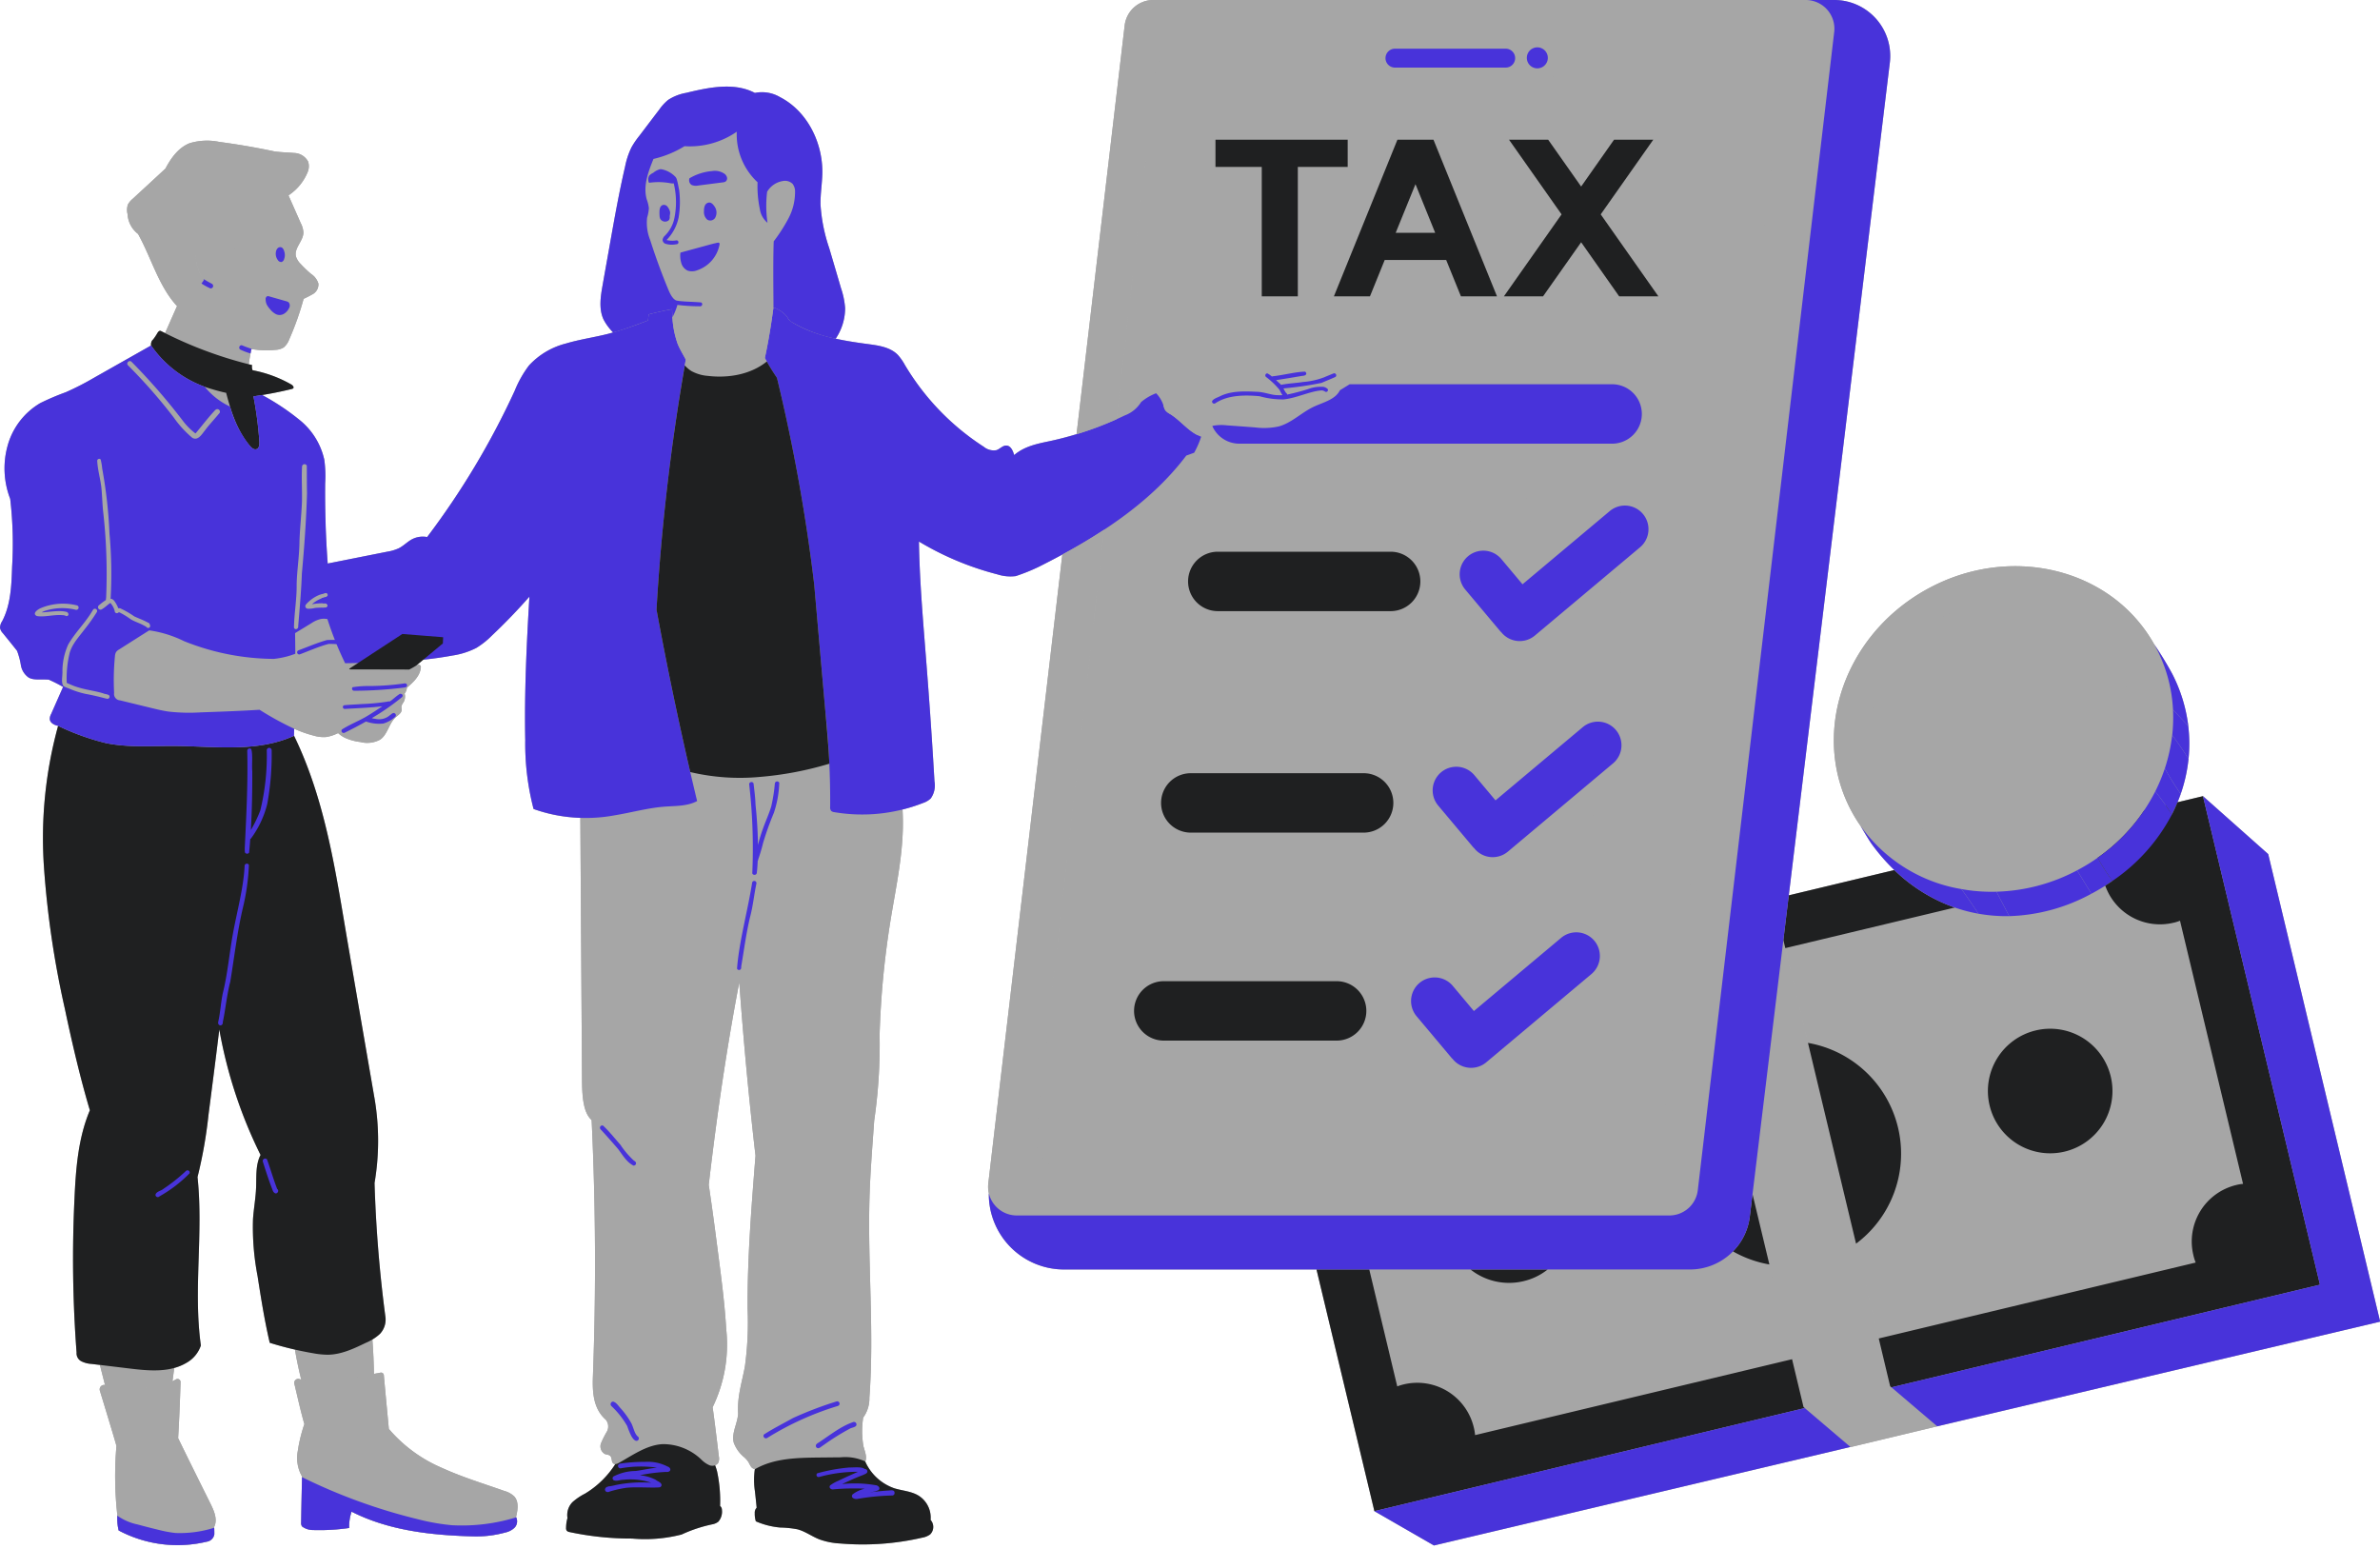
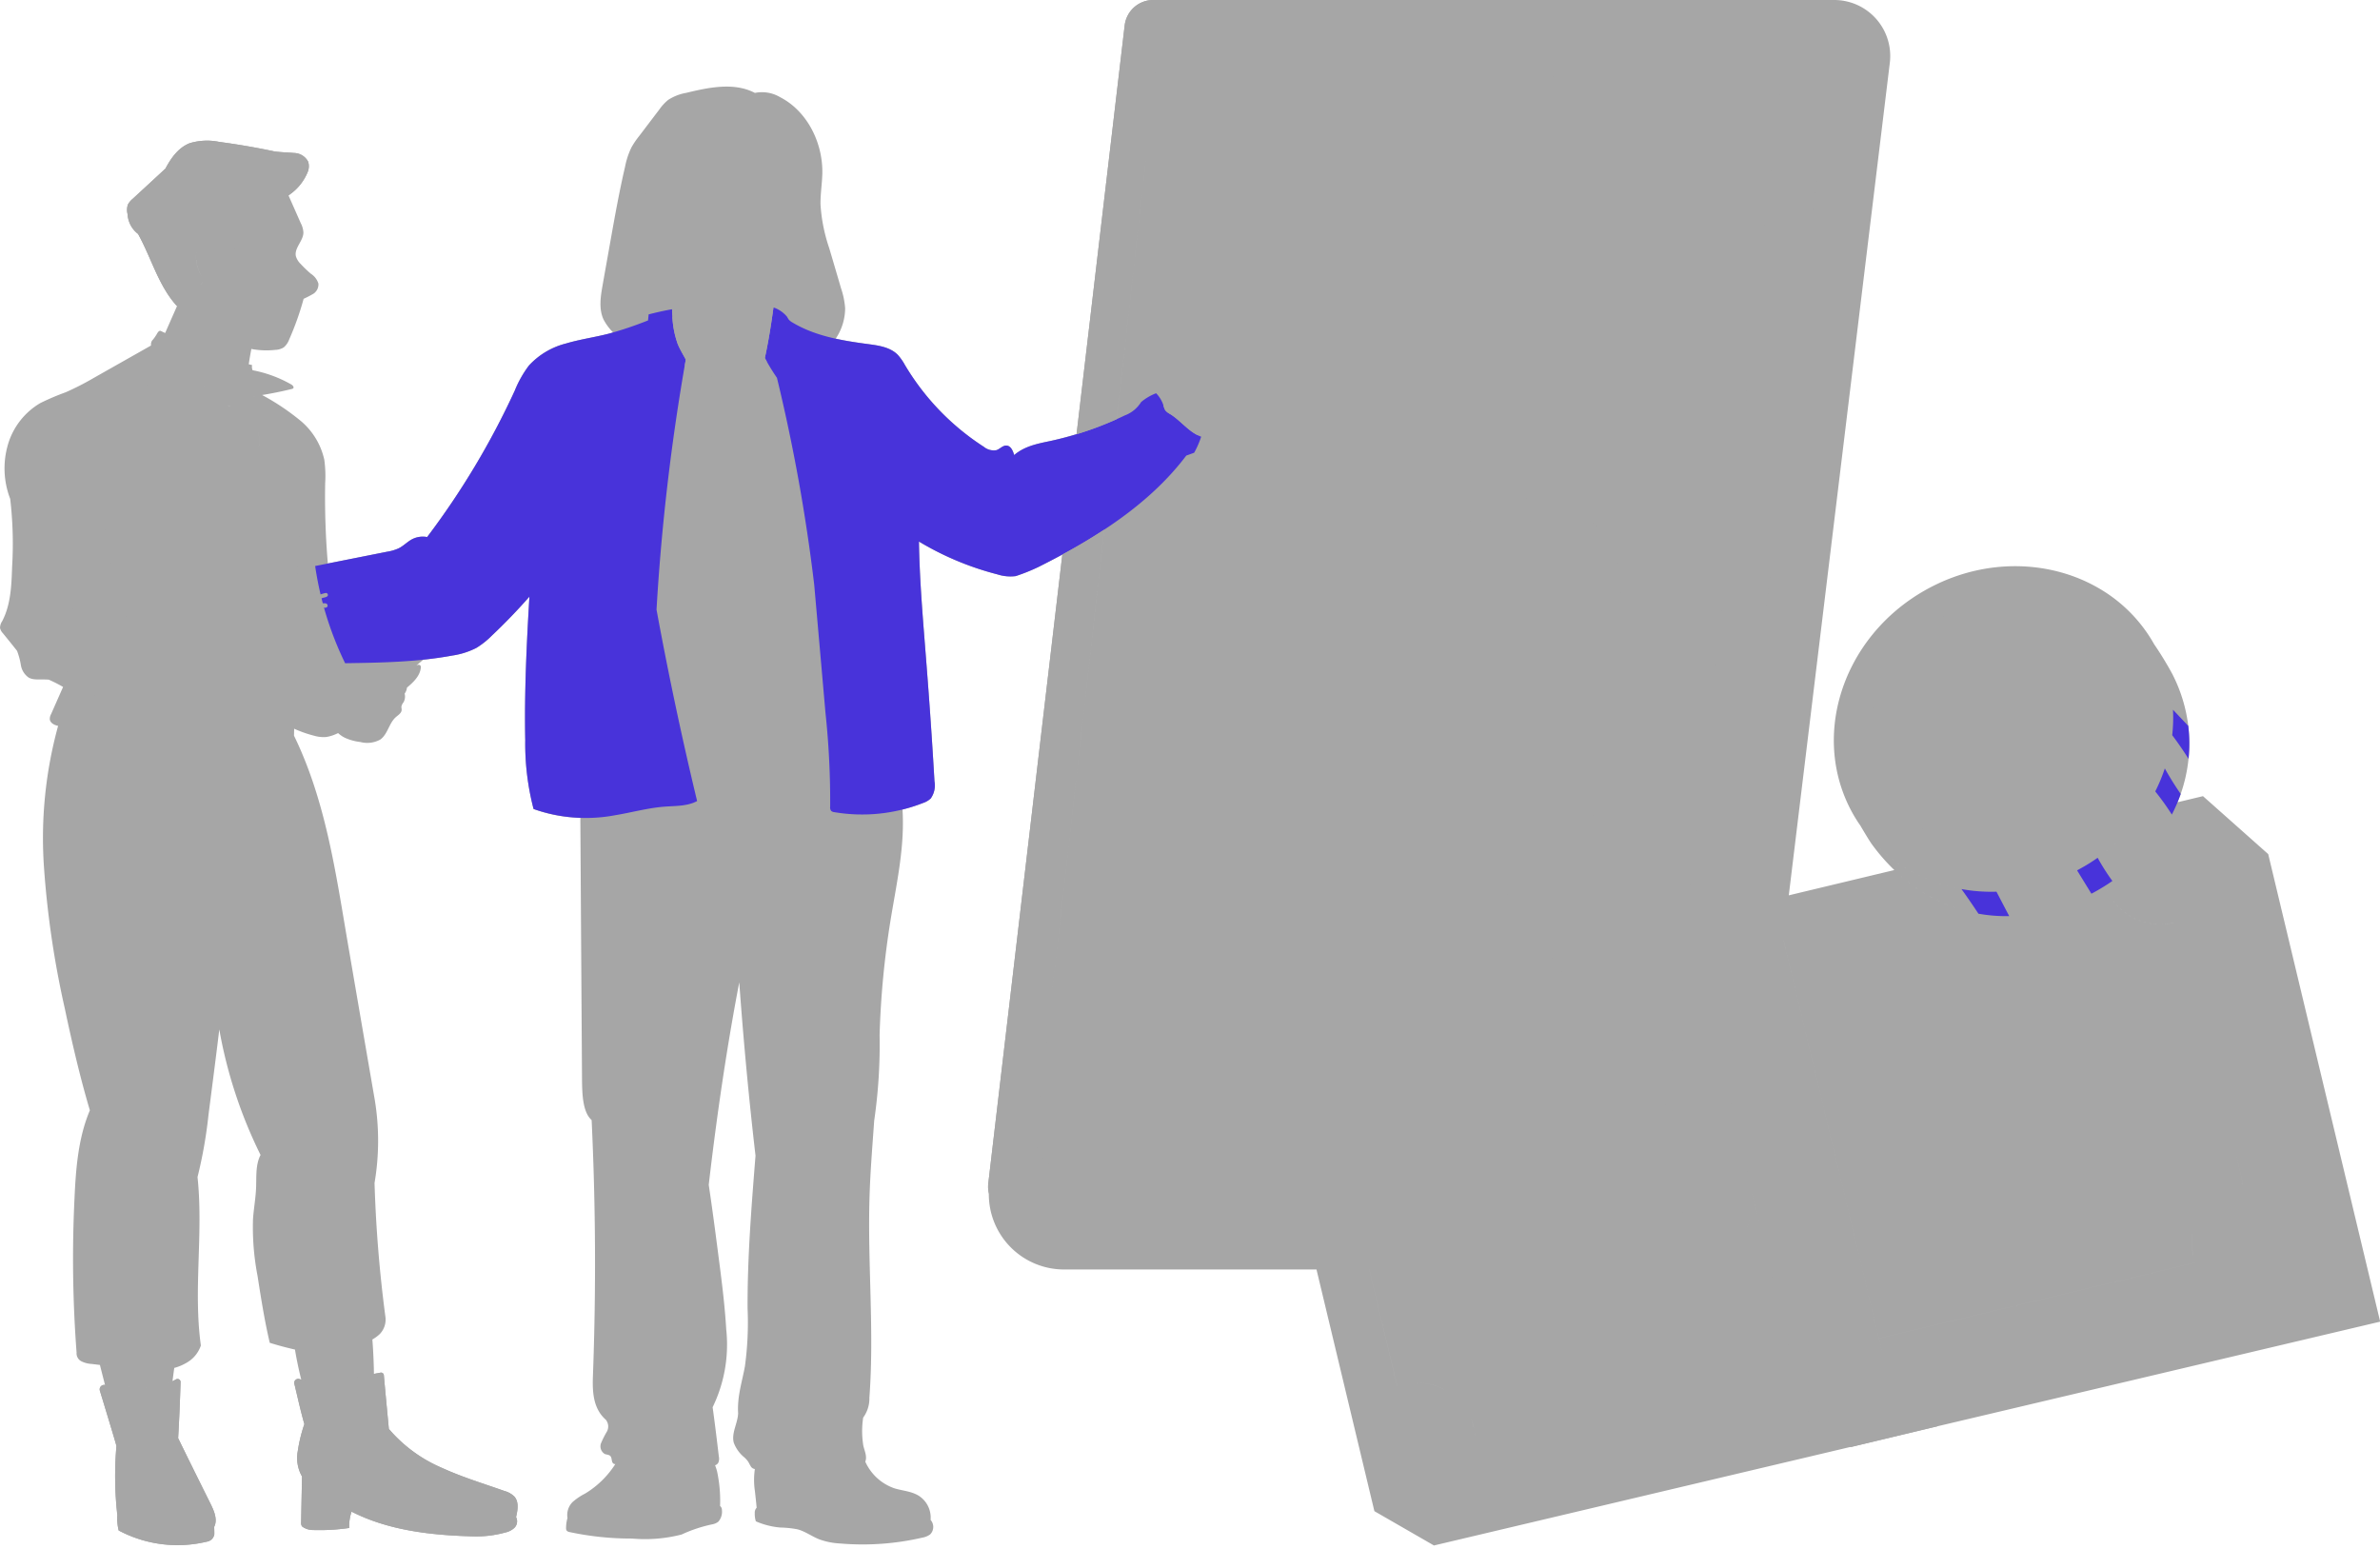
<svg xmlns="http://www.w3.org/2000/svg" data-name="Layer 1" fill="#000000" height="286.7" preserveAspectRatio="xMidYMid meet" version="1" viewBox="0.0 -0.0 440.6 286.7" width="440.6" zoomAndPan="magnify">
  <g id="change1_1">
    <path d="M419.905,158.105l-12.081-10.732.002.007L403.117,148.51c-.024.058-.051.115-.075.172.237-.564.462-1.131.663-1.705a28.479,28.479,0,0,0,1.448-6.504,27.181,27.181,0,0,0-.049-6.08l.005-.009a28.542,28.542,0,0,0-2.961-9.625,62.328,62.328,0,0,0-3.353-5.492c.08.142.148.287.225.43-.099-.183-.19-.369-.294-.551a27.56,27.56,0,0,0-10.298-10.32c-8.831-5.083-20.414-5.508-30.634-.316q-.731.371-1.453.781c-15.378,8.73-21.305,27.287-13.26,41.456.277.488.57.962.873,1.427.093.143.192.28.287.421.082.121.163.242.247.361-.02-.029-.042-.056-.062-.085.878,1.494,1.746,2.925,2.134,3.451a35.989,35.989,0,0,0,4.163,4.77c-.012-.011-.024-.021-.036-.033L331.151,165.739,349.857,11.61A10.369,10.369,0,0,0,339.567,0H213.487a5.326,5.326,0,0,0-5.28,4.7l-8.907,75.653c-1.681.509-3.375.971-5.093,1.333-2.163.456-4.575.929-6.458,2.555-.217-.784-.623-1.728-1.436-1.763-.688-.03-1.196.638-1.85.853a2.896,2.896,0,0,1-2.332-.621,45.961,45.961,0,0,1-14.631-15.185,9.655,9.655,0,0,0-1.31-1.853c-1.389-1.403-3.506-1.714-5.464-1.973-2.006-.266-4.03-.572-6.014-1.009A10.138,10.138,0,0,0,156.457,57.05a14.927,14.927,0,0,0-.77-3.72q-1.08-3.705-2.18-7.41a30.821,30.821,0,0,1-1.61-8.08c-.03-1.93.3-3.86.34-5.79.09-5.66-2.81-11.5-7.85-14.08a6.578,6.578,0,0,0-4.64-.77c-3.84-2.01-8.5-1.03-12.71-.01a8.894,8.894,0,0,0-3.35,1.31,8.734,8.734,0,0,0-1.64,1.79c-1.24,1.62-2.47,3.25-3.71,4.88a15.207,15.207,0,0,0-1.44,2.12,14.392,14.392,0,0,0-1.18,3.57c-1.06,4.54-1.88,9.13-2.7,13.72-.48,2.72-.97,5.44-1.45,8.16-.38,2.14-.75,4.44.17,6.41a9.622,9.622,0,0,0,1.769,2.388c-.287.081-.572.17-.862.244-2.611.669-5.297,1.035-7.879,1.808a13.958,13.958,0,0,0-6.848,4.076,20.256,20.256,0,0,0-2.627,4.658,146.22,146.22,0,0,1-16.219,27.092,4.307,4.307,0,0,0-2.916.475c-.816.473-1.489,1.173-2.33,1.6a8.326,8.326,0,0,1-2.172.642l-10.962,2.18A146.097,146.097,0,0,1,60.197,89.49a22.091,22.091,0,0,0-.16-4.38,13.058,13.058,0,0,0-4.37-7.2,43.515,43.515,0,0,0-7.15-4.79c-.529.08-1.057.169-1.596.249l-0-.003a69.675,69.675,0,0,0,7.109-1.364.499.499,0,0,0,.248-.117c.194-.206-.06-.524-.297-.679a23.101,23.101,0,0,0-7.223-2.672,1.674,1.674,0,0,1-.088-.953c-.211-.049-.413-.105-.622-.156.105-.667.206-1.334.33-1.997.05-.28.1-.56.16-.84a3.381,3.381,0,0,0,.34.07,14.86,14.86,0,0,0,4.08.11,3.16,3.16,0,0,0,1.57-.46,3.471,3.471,0,0,0,1-1.45,52.787,52.787,0,0,0,2.68-7.54,20.237,20.237,0,0,0,1.83-.95,2.084,2.084,0,0,0,.91-1.86,3.287,3.287,0,0,0-1.38-1.82,21.754,21.754,0,0,1-1.9-1.82,3.357,3.357,0,0,1-.89-1.43c-.34-1.53,1.37-2.82,1.39-4.39a4.178,4.178,0,0,0-.49-1.74q-1.08-2.46-2.17-4.91c-.032-.074-.068-.139-.1-.211l0.0.001c.08-.06.16-.12.24-.19a9.399,9.399,0,0,0,3.33-4.2,2.797,2.797,0,0,0,.07-1.87,3.024,3.024,0,0,0-2.66-1.61c-1.03-.1-2.21-.11-3.54-.28-3.4-.73-6.82-1.31-10.26-1.77a11.107,11.107,0,0,0-5.5.25c-1.98.79-3.35,2.59-4.46,4.69q-3.045,2.82-6.11,5.64a3.551,3.551,0,0,0-.84,1.02,3.127,3.127,0,0,0-.06,1.77,4.965,4.965,0,0,0,1.94,3.67c2.47,4.44,3.78,9.6,7.18,13.32a14.621,14.621,0,0,0,1.398-.942A14.644,14.644,0,0,1,32.797,56.59v.01c-.756,1.707-1.495,3.383-2.226,5.049-.255-.123-.502-.239-.76-.365-.452-.222-.704.47-.895.737a7.961,7.961,0,0,1-.564.807,2.457,2.457,0,0,0-.222.248,1.468,1.468,0,0,0-.175.852l.019.026c-.038.019-.067.038-.106.058q-5.25,2.97-10.5,5.94a50.914,50.914,0,0,1-5.2,2.66,46.343,46.343,0,0,0-4.7,2,13.198,13.198,0,0,0-6.07,7.94,15.672,15.672,0,0,0,.49,9.79,71.239,71.239,0,0,1,.35,12.65c-.11,3.42-.25,6.98-1.84,10.01a2.19,2.19,0,0,0-.39,1.24,1.974,1.974,0,0,0,.53.98c.85,1.05,1.71,2.1,2.62,3.26a13.377,13.377,0,0,1,.71,2.66,3.488,3.488,0,0,0,1.43,2.28c.94.54,2.13.28,3.72.39a26.255,26.255,0,0,1,2.66,1.35c-.74,1.68-1.48,3.35-2.22,5.03a1.854,1.854,0,0,0-.24.94c.06.68.8,1.09,1.54,1.24a78.258,78.258,0,0,0-2.63,25.96,172.758,172.758,0,0,0,3.87,26.36c1.39,6.6,2.94,13.16,4.64,18.84-2.17,5.14-2.6,10.83-2.85,16.41a230.741,230.741,0,0,0,.39,28.45,1.647,1.647,0,0,0,.88,1.6,4.801,4.801,0,0,0,1.87.49c2.33.28,4.65.56,6.98.84.402.049.809.097,1.217.141-.408-.045-.815-.092-1.217-.141-1.81-.22-3.61-.43-5.41-.65.31,1.239.63,2.468.939,3.707-.033-.002-.066-.006-.099-.007a.827.827,0,0,0-.85,1.06c.85,2.79,3.03,9.95,3.07,10.25a64.622,64.622,0,0,0,.16,12.75v.14a9.743,9.743,0,0,0,.25,2.74,23.217,23.217,0,0,0,16.29,2.08A1.656,1.656,0,0,0,39.677,284.03c0-.36,0-.72-.02-1.22,0-.05-.01-.11-.01-.16.67-1.32.01-2.91-.65-4.24-1.99-4-3.98-8-6.02-12.19q.3-5.19.45-10.38a.562.562,0,0,0-.86-.49,9.183,9.183,0,0,1-1.976.902A9.585,9.585,0,0,0,31.927,255.7c.11-.82.22-1.65.33-2.47-.044.012-.089.019-.132.03a9.218,9.218,0,0,0,2.372-.97,5.78,5.78,0,0,0,2.69-3.22c-1.43-10.28.49-20.75-.62-31.18a84.255,84.255,0,0,0,2.03-11.51c.69-5.36,1.39-10.73,2-15.82a85.963,85.963,0,0,0,7.64,23.24c-.96,1.84-.74,4.04-.83,6.11-.08,1.94-.44,3.85-.57,5.78a47.429,47.429,0,0,0,.84,10.49c.64,4.1,1.28,8.2,2.26,12.39,1.756.552,3.537,1.013,5.334,1.403-.221-.048-.444-.092-.664-.143.31,1.857.699,3.714,1.158,5.551-.099-.032-.198-.055-.298-.091a.74.74,0,0,0-.97.88c.62,2.56,1.14,4.99,1.85,7.45a27.846,27.846,0,0,0-1.22,5,6.924,6.924,0,0,0,.78,4.69v.13c-.05,2.8-.11,5.59-.16,8.39a1.118,1.118,0,0,0,.14.68.458.458,0,0,0,.12.12,3.356,3.356,0,0,0,1.95.6,38.344,38.344,0,0,0,6.69-.38,8.325,8.325,0,0,1,.44-3.02c6.82,3.48,14.71,4.36,22.31,4.57a20.291,20.291,0,0,0,6.21-.73,3.509,3.509,0,0,0,1.64-.86,1.703,1.703,0,0,0,.31-1.93.037.037,0,0,0-.01-.03c0-.01-.01-.01-.01-.02.3-1.28.56-2.79-.3-3.78a4.119,4.119,0,0,0-1.83-1.04c-3.87-1.37-7.82-2.56-11.56-4.27a26.644,26.644,0,0,1-9.86-7.23s-.74-7.76-.93-9.96a.515.515,0,0,0-.62-.45c-.402.082-.808.144-1.21.222-.03-2.117-.13-4.244-.29-6.362-.072.04-.148.074-.221.112A6.682,6.682,0,0,0,70.357,246.9a3.869,3.869,0,0,0,.97-3.31,244.385,244.385,0,0,1-1.99-24.6,46.622,46.622,0,0,0,.06-15.29q-2.475-14.325-4.93-28.65c-2.26-13.12-4.09-26.649-10.039-38.869.01-.43.02-.851.029-1.281l-.016-.008A22.454,22.454,0,0,0,58.137,136.19a6.19,6.19,0,0,0,2.26.24,7.326,7.326,0,0,0,1.99-.63l.21-.09a5.256,5.256,0,0,0,1.29.88,9.651,9.651,0,0,0,2.84.77,4.996,4.996,0,0,0,3.66-.45c1.39-.97,1.61-3.01,2.87-4.14.46-.4,1.08-.76,1.1-1.37.01-.21-.07-.43-.04-.64a1.879,1.879,0,0,1,.36-.72,2.099,2.099,0,0,0,.23-1.64,2.217,2.217,0,0,0,.43-1.11c1.18-.99,2.43-2.17,2.57-3.71a.536.536,0,0,0-.04-.31.403.403,0,0,0-.44-.2,1.198,1.198,0,0,0-.48.2c.05-.03.09-.06.14-.09l1.284-1.066c1.801-.189,3.594-.433,5.376-.766a14.226,14.226,0,0,0,4.429-1.405,15.02,15.02,0,0,0,2.846-2.253q3.663-3.455,6.988-7.245c-.524,8.769-.951,17.681-.773,26.581a47.862,47.862,0,0,0,1.541,12.729,26.626,26.626,0,0,0,9.177,1.634c-.173-.001-.346.005-.519.001q.15,24.135.31,48.27c.02,2.97.14,6.23,1.78,7.68q1.125,23.67.24,47.37c-.1,2.77-.03,5.98,2.38,8.1a1.968,1.968,0,0,1,.2,2.21,17.408,17.408,0,0,0-1.07,2.11,1.639,1.639,0,0,0,.7,2.03c.34.13.75.11,1.01.37.37.38.15,1.15.61,1.42a.564.564,0,0,0,.377.065c-.022.003-.046.014-.067.015a17.088,17.088,0,0,1-5.6,5.46,10.983,10.983,0,0,0-2.33,1.58,3.41,3.41,0,0,0-.92,2.94,6.685,6.685,0,0,0-.26,1.83.809.809,0,0,0,.12.51.888.888,0,0,0,.49.25,54.609,54.609,0,0,0,11.63,1.21,27.152,27.152,0,0,0,9.15-.75,26.127,26.127,0,0,1,5.8-1.91,2.568,2.568,0,0,0,.99-.46,2.802,2.802,0,0,0,.67-2.18.904.904,0,0,0-.34-.73,25.938,25.938,0,0,0-.56-6.41,11.21,11.21,0,0,0-.36-1.12h-.01c-.013.005-.028.002-.041.007a1.053,1.053,0,0,0,.641-.487,1.908,1.908,0,0,0,.1-1.16c-.36-3.02-.72-6.04-1.15-9.11a26.485,26.485,0,0,0,2.52-14.4c-.27-4.55-.85-9.08-1.44-13.6-.54-4.18-1.08-8.35-1.8-13.17,1.48-12.78,3.35-25.51,5.65-37.48.79,10.95,1.82,21.88,3.01,32.08-.75,9.41-1.51,18.83-1.47,28.27a59.835,59.835,0,0,1-.49,10.71c-.49,2.77-1.45,5.55-1.26,8.7-.06,1.85-1.27,3.64-.81,5.44a6.353,6.353,0,0,0,1.96,2.73,4.758,4.758,0,0,1,.78.9,8.129,8.129,0,0,0,.45.82,1.047,1.047,0,0,0,.72.442,13.755,13.755,0,0,0,.01,4.098c.11,1,.22,2,.32,3.06a1.335,1.335,0,0,0-.35,1.01,4.691,4.691,0,0,0,.2,1.51,14.373,14.373,0,0,0,4.55,1.15,18.409,18.409,0,0,1,3.16.33c1.45.38,2.68,1.33,4.08,1.87a13.215,13.215,0,0,0,3.8.75,49.055,49.055,0,0,0,15.23-1.08,3.444,3.444,0,0,0,1.45-.6,1.953,1.953,0,0,0,.08-2.68,4.793,4.793,0,0,0-2.3-4.54c-1.31-.77-2.9-.86-4.36-1.3a9.201,9.201,0,0,1-5.41-4.9c-.009-.028-.027-.056-.037-.084l.027.014c.35-.92-.12-1.92-.36-2.87a16.584,16.584,0,0,1-.04-5.26,5.971,5.971,0,0,0,1.15-3.68c.93-12.41-.36-24.87.03-37.3.14-4.53.51-9.05.86-13.99a97.998,97.998,0,0,0,1-15.87,161.983,161.983,0,0,1,2.02-21.19c1.04-6.37,2.47-12.75,2.28-19.21-.01-.439-.03-.888-.06-1.327a30.386,30.386,0,0,0,3.799-1.209,3.868,3.868,0,0,0,1.426-.833,4.169,4.169,0,0,0,.695-3.185q-.479-8.307-1.095-16.606-.337-4.545-.703-9.088c-.488-6.189-.976-12.377-1.077-18.685a54.536,54.536,0,0,0,14.522,6.077,7.868,7.868,0,0,0,3.389.322,34.547,34.547,0,0,0,4.218-1.694q2.218-1.11,4.415-2.3L182.957,219.07a5.29,5.29,0,0,0,.123,1.892c-.006-.025-.018-.047-.023-.072A13.93,13.93,0,0,0,196.997,235h46.72L254.435,279.734l-.005.001.006.003 0.0.001.001-0,11.026,6.351,77.101-18.237.028.024,16.046-3.843,81.992-19.377ZM50.078,38.209c.107-.094.216-.185.32-.283C50.294,38.024,50.185,38.115,50.078,38.209Zm-.854.678c.113-.081.227-.162.338-.248C49.45,38.724,49.337,38.805,49.224,38.886Zm-.905.579c.116-.066.23-.134.344-.205C48.549,39.331,48.435,39.4,48.319,39.465Zm-.954.472c.114-.048.225-.103.337-.156C47.589,39.834,47.479,39.889,47.365,39.937Zm5.724-4.401c-.117-.221-.237-.435-.362-.636C52.851,35.101,52.971,35.314,53.089,35.536Zm-1.2.718c-.033.045-.07.086-.104.13.017-.022.036-.042.052-.064ZM50.881,37.436c.096-.102.197-.198.291-.304C51.078,37.238,50.978,37.334,50.881,37.436Zm-4.225,2.759c-.097.031-.192.069-.29.097C46.464,40.265,46.559,40.227,46.656,40.195ZM36.337,46.57a7.032,7.032,0,0,0,1.29,5.03.01.01,0,0,0,.01.01.734.734,0,0,0,.14.18q-.225.345-.48.69c-.098.134-.211.257-.313.388.276-.353.551-.707.793-1.078A6.858,6.858,0,0,1,36.337,46.57Zm-.493,7.596c.246-.251.487-.506.714-.772C36.33,53.66,36.09,53.914,35.844,54.166Zm-.425.431c-.277.261-.569.505-.865.745C34.849,55.101,35.142,54.858,35.418,54.597ZM53.554,121.394c-.026.008-.051.018-.077.026-.056.016-.113.026-.169.042C53.39,121.438,53.473,121.419,53.554,121.394Zm-1.268.32c-.114.024-.227.049-.342.07C52.059,121.763,52.172,121.738,52.286,121.714ZM28.04,253.672q.641.014,1.275-.012Q28.681,253.687,28.04,253.672Zm.902,2.992c-.434.076-.873.135-1.313.171C28.069,256.799,28.508,256.741,28.942,256.664ZM40.389,73.969q.293.222.598.424Q40.682,74.191,40.389,73.969Zm-.806-.662q.288.256.588.495Q39.871,73.563,39.583,73.307Zm-.729-.69q.232.233.473.455C39.167,72.924,39.009,72.773,38.854,72.617ZM36.097,70.83c.152.072.304.147.458.216C36.4,70.977,36.25,70.902,36.097,70.83Zm-1.497-.787c.172.1.343.203.518.298C34.943,70.245,34.773,70.142,34.6,70.043ZM45.315,81.27q-.246-.364-.473-.74Q45.068,80.907,45.315,81.27Zm-.654-1.046c-.197-.344-.385-.693-.56-1.05C44.276,79.531,44.464,79.88,44.661,80.224Zm-.569-1.069c-.184-.378-.355-.763-.518-1.153C43.736,78.392,43.907,78.778,44.092,79.156Zm-.633-1.437q-.175-.433-.336-.873Q43.283,77.286,43.459,77.718Zm-.475-1.26c-.089-.255-.174-.512-.257-.769C42.81,75.947,42.894,76.204,42.984,76.459ZM42.586,75.26c-.194-.081-.383-.172-.57-.266.182.091.374.166.564.245Zm2.958,6.344c.192.269.396.53.608.786Q45.833,82.006,45.544,81.603Zm-4.395-7.103c.268.17.543.331.828.474C41.692,74.831,41.417,74.672,41.149,74.501Zm-2.624-2.224q-.135-.142-.267-.287Q38.39,72.135,38.525,72.277Zm-.628-.687c-.085-.031-.167-.07-.252-.102.081.03.161.061.242.09Zm-4.162-2.067c-.191-.123-.375-.257-.562-.386C33.359,69.266,33.543,69.399,33.734,69.523ZM31.155,67.562c-.177-.158-.343-.328-.514-.492C30.812,67.234,30.978,67.404,31.155,67.562Zm1.255,1.034c-.195-.149-.381-.308-.57-.463C32.029,68.287,32.215,68.447,32.41,68.596Zm17.415,63.857c-.133-.079-.267-.157-.4-.237C49.558,132.295,49.692,132.374,49.826,132.453ZM48.017,81.75a1.456,1.456,0,0,1-.381,1.285,1.475,1.475,0,0,0,.379-1.285q-.147-2.109-.421-4.207Q47.868,79.64,48.017,81.75Zm-1.057,1.344a1.509,1.509,0,0,1-.439-.286A1.541,1.541,0,0,0,46.96,83.094ZM29.981,66.427c-.111-.117-.212-.242-.32-.362C29.769,66.185,29.87,66.31,29.981,66.427ZM26.42,253.583q-.491-.039-.979-.09Q25.929,253.544,26.42,253.583Zm1.475.083q-.565-.016-1.131-.057Q27.329,253.649,27.894,253.667Zm-.497,3.183c-.455.03-.91.047-1.36.041C26.487,256.897,26.942,256.88,27.397,256.849Zm-3.023-.038c-.34-.026-.68-.06-1.02-.093C23.694,256.75,24.034,256.785,24.374,256.811Zm4.785-.187a11.6,11.6,0,0,0,1.332-.338A11.686,11.686,0,0,1,29.159,256.624Zm1.743-3.118c.299-.045.595-.103.888-.171C31.497,253.404,31.202,253.461,30.902,253.507Zm-1.351.138q.498-.028.987-.088Q30.049,253.617,29.552,253.645Zm26.421,1.8c.154.045.309.088.462.123C56.282,255.533,56.127,255.49,55.973,255.445Zm.8.188c.144.026.288.052.432.071C57.061,255.686,56.917,255.659,56.773,255.633Zm.812.108c.128.011.257.024.385.03C57.841,255.766,57.713,255.753,57.584,255.742Zm.832.039c.105.001.21.004.315.002C58.626,255.784,58.521,255.781,58.416,255.78Zm.865-.021c.07-.004.139-.006.209-.011C59.421,255.753,59.351,255.755,59.281,255.759Zm.927-.072.039-.004Zm5.609-.754c.696-.112,1.387-.241,2.079-.367C67.204,254.689,66.513,254.821,65.817,254.932Zm-9.659-4.769c.611.123,1.223.241,1.839.347Q57.073,250.348,56.158,250.163ZM50.972,133.118q.172.098.345.195C51.202,133.248,51.087,133.183,50.972,133.118Zm95.061-73.947a5.425,5.425,0,0,1-.327-.531l0.0 0a5.836,5.836,0,0,0,.33.53,1.504,1.504,0,0,0,.283.271A1.595,1.595,0,0,1,146.034,59.171Zm-2.523,10.27c-.231-.348-.462-.697-.687-1.057C143.05,68.743,143.28,69.092,143.51,69.441Zm9.748,67.74c.207,2.669.372,5.341.431,8.015q-.043-1.914-.151-3.825C153.466,139.974,153.365,138.577,153.258,137.181Zm-.384-4.594q.119,1.352.232,2.705Q152.992,133.94,152.874,132.587Zm.856,17.238a1.688,1.688,0,0,1-.043-.495c.033-1.233.029-2.469.007-3.704.022,1.236.026,2.471-.006,3.707A1.794,1.794,0,0,0,153.73,149.825Zm2.585,119.941c-.033-0-.065-.001-.098-.001C156.249,269.765,156.282,269.766,156.315,269.766Zm-2.439-119.658a.57.57,0,0,0,.124.075.596.596,0,0,1-.123-.074ZM149.1,60.911c.397.174.795.345,1.202.498C149.896,61.256,149.497,61.085,149.1,60.911ZM143.187,56.91l.003.001q-.141,1.048-.297,2.096Q143.047,57.958,143.187,56.91Zm-1.487,9.546c.176.332.37.652.56.975-.1-.172-.207-.337-.303-.511C141.864,66.77,141.782,66.612,141.7,66.456ZM126.777,67.64q-.472,2.802-.914,5.608.526-3.346,1.092-6.688c-.462-.863-.937-1.665-1.315-2.491.381.83.857,1.631,1.317,2.491Zm-2.273-8.836a19.384,19.384,0,0,0,.542,3.615A18.659,18.659,0,0,1,124.504,58.804Zm.583,3.761a10.548,10.548,0,0,0,.372,1.104A10.48,10.48,0,0,1,125.087,62.565Zm.153-6.922-0-0.0 0.0 0Zm.169.797c-.11.359-.228.715-.367,1.064Q125.243,56.978,125.409,56.44Zm-1.336-2.074c-.027-.053-.053-.106-.079-.159C124.02,54.26,124.046,54.313,124.073,54.366Zm-.154-.313c-.05-.108-.098-.216-.143-.323C123.822,53.837,123.87,53.945,123.92,54.053Zm.487.867-.028-.04Zm-.169-.261c-.018-.03-.036-.061-.054-.092C124.201,54.598,124.219,54.628,124.237,54.659Zm.24,3.698q-.019-.337-.036-.672C124.452,57.909,124.464,58.132,124.477,58.357Zm-.584,28.773c-.123.976-.251,1.952-.367,2.927C123.642,89.082,123.77,88.106,123.894,87.13Zm.916-6.829c-.196,1.378-.391,2.757-.575,4.134C124.418,83.057,124.614,81.679,124.81,80.3Zm.976-6.55q-.398,2.541-.77,5.082Q125.386,76.291,125.786,73.75ZM124.417,57.24l0.0.005c-1.705.299-3.021.623-4.337.948l-.065.634c.02-.212.039-.423.062-.638C121.397,57.87,122.717,57.54,124.417,57.24Zm-1.365,37.053c-.051.468-.107.937-.156,1.405C122.944,95.23,123.001,94.761,123.051,94.293ZM124.788,129.306q.377,1.796.767,3.587Q125.168,131.101,124.788,129.306Zm-1.654-8.109c.178.901.364,1.8.545,2.7C123.498,122.997,123.312,122.099,123.134,121.198Zm4.243,19.906q-.406-1.775-.802-3.554Q126.972,139.329,127.377,141.104Zm-9.304-81.078c.036-.013.071-.026.107-.039C118.145,60,118.109,60.013,118.074,60.026Zm-4.294,90.903c1.738-.282,3.459-.678,5.187-1.014-1.729.338-3.45.734-5.19,1.016-.584.095-1.17.172-1.757.24C112.608,151.102,113.195,151.024,113.779,150.929Zm-3.538.397c.438-.028.876-.066,1.314-.11C111.118,151.259,110.68,151.297,110.242,151.325Zm14.703-2.116a9.796,9.796,0,0,0,4.111-.922c-.032-.135-.062-.271-.095-.406.033.136.064.273.097.409A9.849,9.849,0,0,1,124.944,149.209Zm31.868,120.563.036.002Zm.15-119.12q.625.054,1.252.082Q157.587,150.707,156.962,150.653ZM154.871,150.4c.469.073.939.14,1.411.191C155.811,150.539,155.34,150.474,154.871,150.4Zm-.723-87.84q-.571-.134-1.136-.285C153.389,62.376,153.768,62.47,154.148,62.56Zm-1.911-.506c-.403-.119-.802-.249-1.198-.385C151.435,61.805,151.834,61.935,152.237,62.054Zm-3.8-1.434c-.566-.271-1.121-.565-1.663-.888C147.316,60.056,147.872,60.35,148.438,60.62ZM116.52,60.586c-.167.059-.336.114-.504.172C116.184,60.7,116.353,60.644,116.52,60.586Zm-1.771.589c-.177.056-.355.109-.532.162C114.394,61.283,114.572,61.23,114.749,61.174Zm-6.367,90.214c.444-.002.888-.015,1.332-.036Q109.048,151.384,108.382,151.388ZM114.27,270.939c-.028.011-.055.019-.083.028C114.215,270.958,114.243,270.95,114.27,270.939Zm17.721.374a1.492,1.492,0,0,1-.164.016A1.599,1.599,0,0,0,131.991,271.313Zm25.416-1.514.012.001Zm1.477-119.039c.481.011.963.008,1.444-.003C159.846,150.769,159.365,150.772,158.884,150.761Zm1.894-.009c.59-.023,1.178-.067,1.766-.123C161.956,150.685,161.367,150.728,160.778,150.751Zm2.568-.217q.503-.061,1.004-.138C164.016,150.448,163.681,150.493,163.345,150.534Zm1.939-.297c.268-.05.534-.109.8-.166C165.818,150.129,165.552,150.187,165.284,150.237Zm246.96,56.381L415.247,219.15c-.164.012-.325.036-.487.061.162-.026.323-.051.484-.066Zm-5.409,18.485A10.702,10.702,0,0,0,406.047,232.33c.008.036.02.071.028.106-.009-.036-.024-.069-.033-.105A10.719,10.719,0,0,1,406.836,225.104Zm.497-.904c-.043.07-.077.145-.119.216C407.256,224.344,407.29,224.269,407.333,224.199Zm-3.755-53.756c-.028.011-.059.016-.087.027.028-.011.058-.019.086-.031Zm-41.705-2.445c-.184-.064-.363-.139-.546-.206.185.068.369.14.556.204Zm-13.639-10.738c.028.026.056.055.084.081-.128-.118-.253-.238-.379-.359C348.037,157.076,348.136,157.168,348.235,157.26Zm-2.958-3.239c.034.043.066.088.1.131-.056-.072-.112-.143-.168-.216C345.231,153.966,345.254,153.993,345.276,154.021Zm57.018-20.209c.002-.044.004-.088.005-.132C402.299,133.724,402.296,133.768,402.295,133.812ZM394.453,153.26c.058-.067.114-.134.172-.201C394.567,153.126,394.511,153.194,394.453,153.26Zm1.293-1.586c.031-.04.063-.08.094-.121C395.809,151.594,395.777,151.634,395.746,151.675Zm-4.084,4.442c-.025.022-.05.044-.075.067-.048.043-.1.083-.148.126.096-.086.194-.17.289-.256C391.706,156.074,391.685,156.096,391.662,156.117Zm-1.519,1.297c-.061.049-.121.099-.183.148-.031.025-.065.047-.096.072.132-.104.261-.21.391-.316C390.217,157.35,390.181,157.383,390.143,157.414Zm-1.813,1.372-.038.025c.061-.043.119-.088.179-.132C388.423,158.714,388.378,158.752,388.33,158.786ZM352.609,160.597q.163.101.328.2c-.112-.067-.226-.129-.337-.198Zm10.839,4.038c-.108-.018-.218-.031-.326-.05l-.03-.006C363.211,164.599,363.33,164.615,363.448,164.635Zm-1.384-.264c-.128-.027-.257-.051-.384-.08C361.807,164.319,361.936,164.343,362.064,164.37Zm-1.38-.329c-.134-.035-.269-.067-.402-.104C360.415,163.975,360.55,164.006,360.684,164.041Zm-1.346-.386c-.145-.045-.292-.087-.436-.135C359.046,163.567,359.193,163.61,359.338,163.655Zm-1.327-.448c-.155-.056-.311-.11-.466-.169C357.699,163.097,357.856,163.151,358.011,163.207Zm-1.306-.509c-.163-.068-.327-.134-.489-.205C356.378,162.563,356.542,162.63,356.705,162.698Zm-1.283-.571c-.169-.08-.339-.159-.507-.243C355.083,161.967,355.253,162.046,355.422,162.126Zm-1.256-.633c-.174-.093-.348-.185-.519-.281C353.819,161.308,353.993,161.401,354.167,161.493Zm14.264,3.577c-.262-.002-.523-.005-.784-.013C367.908,165.066,368.169,165.068,368.431,165.07Zm-1.443-.045c-.313-.017-.626-.034-.938-.06C366.362,164.991,366.675,165.008,366.988,165.025Zm-1.497-.116c-.318-.032-.637-.063-.953-.106C364.854,164.845,365.173,164.877,365.491,164.909Zm3.832.159c.187-.003.373-.01.56-.016-.095.003-.19.013-.284.016C369.506,165.07,369.415,165.066,369.323,165.068Zm1.821-.085c.176-.013.352-.024.528-.04C371.495,164.958,371.319,164.969,371.143,164.982Zm1.933-.198c.117-.015.234-.026.35-.043C373.31,164.758,373.193,164.769,373.076,164.785Zm2.055-.334c.191-.038.381-.083.572-.124C375.512,164.367,375.322,164.413,375.131,164.45Zm1.709-.387c.241-.061.481-.126.721-.192C377.321,163.938,377.081,164.003,376.84,164.064Zm1.721-.484c.247-.076.493-.152.739-.234C379.055,163.427,378.808,163.503,378.561,163.579Zm1.789-.608c.215-.08.431-.154.646-.238C380.782,162.817,380.566,162.891,380.351,162.971Zm2.256-.919c.172-.078.342-.165.513-.246C382.949,161.887,382.779,161.974,382.607,162.052Zm1.688-.825c.394-.205.788-.412,1.177-.633.77-.437,1.509-.904,2.231-1.389-.718.484-1.456.952-2.231,1.389-.311.177-.632.35-.952.522C384.446,161.156,384.37,161.188,384.295,161.227Zm16.482-19.009-.006.019-.002.004Zm-51.331,16.109q-.232-.192-.46-.389Q349.214,158.135,349.446,158.327Zm1.128.887q-.248-.185-.492-.374Q350.326,159.03,350.574,159.214Zm.94.67c.074.051.149.102.224.152-.139-.093-.28-.185-.418-.281C351.384,159.8,351.45,159.84,351.514,159.884Zm9.033,7.613c-.219-.088-.434-.183-.651-.277C360.113,167.314,360.329,167.409,360.547,167.497Zm-1.43-.622c-.205-.096-.409-.196-.613-.297C358.709,166.678,358.912,166.779,359.118,166.875Zm-1.415-.708q-.282-.151-.562-.308Q357.421,166.016,357.703,166.167Zm-1.399-.795c-.168-.102-.336-.203-.503-.308C355.967,165.169,356.136,165.27,356.304,165.372Zm-1.386-.888c-.144-.098-.289-.194-.432-.294C354.629,164.29,354.774,164.386,354.918,164.483Zm-1.378-.991c-.114-.087-.23-.17-.343-.259C353.31,163.322,353.426,163.405,353.54,163.492Zm36.194.466.005-.003a10.642,10.642,0,0,0,1.224,2.416A10.675,10.675,0,0,1,389.734,163.958Zm6.552,6.532c-.152-.054-.301-.112-.449-.173C395.985,170.377,396.134,170.436,396.286,170.49Zm-.932-.381c-.143-.066-.285-.136-.425-.209Q395.139,170.009,395.354,170.109Zm-.889-.464c-.136-.079-.27-.159-.401-.244C394.195,169.485,394.329,169.566,394.464,169.645Zm-.838-.541c-.13-.092-.259-.185-.384-.283C393.368,168.918,393.497,169.011,393.627,169.103Zm-.778-.612c-.125-.108-.251-.215-.371-.329C392.597,168.276,392.723,168.384,392.848,168.492Zm-.712-.674c-.123-.127-.246-.253-.363-.386C391.889,167.565,392.013,167.691,392.136,167.818Zm-.635-.72c-.124-.153-.249-.305-.364-.466C391.251,166.793,391.377,166.945,391.5,167.098Zm10.877,3.712c.025-.006.048-.013.073-.019-.026.006-.049.017-.075.023-.304.073-.608.124-.911.17C401.768,170.938,402.072,170.883,402.377,170.81Zm-1.02.194c-.224.032-.447.046-.67.063C400.91,171.049,401.133,171.035,401.357,171.004Zm-1.047.095c-.199.008-.395.003-.592-0C399.916,171.101,400.112,171.107,400.311,171.098Zm-1.038-.007c-.183-.01-.363-.031-.544-.051C398.91,171.059,399.09,171.081,399.273,171.091Zm-1.021-.106c-.171-.026-.339-.061-.507-.095C397.913,170.924,398.081,170.959,398.252,170.985Zm-.998-.202c-.161-.04-.318-.088-.477-.135C396.935,170.695,397.093,170.743,397.254,170.783Zm4.813-19.993-.001-.002c.276-.534.524-1.074.764-1.618C402.592,149.715,402.345,150.256,402.067,150.79Zm.209-19.409c-.005-.09-.011-.181-.016-.271l-0-.006c.005.09.017.179.021.269Zm-2.121-9.329c.07.166.133.333.199.499C400.288,122.384,400.224,122.217,400.155,122.051Zm.568,1.466c.056.159.108.318.161.477C400.83,123.836,400.779,123.676,400.723,123.518Zm.487,1.508c.042.144.08.288.12.433-.036-.132-.072-.265-.11-.397Zm.696,3.02c.023.134.046.268.067.403C401.951,128.314,401.928,128.18,401.905,128.046Zm.265,1.927c-.013-.133-.03-.265-.045-.398C402.14,129.708,402.156,129.84,402.169,129.973Zm-2.536-9.079c-.009-.02-.021-.038-.03-.058-.035-.074-.067-.149-.103-.222C399.546,120.707,399.589,120.801,399.634,120.894Zm-52.688,35.082.055.058c.06.063.116.13.176.193C347.099,156.146,347.024,156.059,346.946,155.977Zm5.169,6.369c-.059-.05-.119-.097-.177-.147C351.996,162.249,352.056,162.295,352.114,162.346Zm-29.239,70.313q.375.161.756.309Q323.25,232.82,322.876,232.658Zm1.503.584c.302.103.607.195.914.285C324.986,233.437,324.681,233.346,324.379,233.242Zm1.575.475c.388.1.782.181,1.177.259C326.736,233.899,326.342,233.817,325.954,233.717Zm-4.53-1.756c.219.115.436.231.659.339C321.86,232.193,321.642,232.077,321.424,231.962Zm2.346-5.795c.069-.324.126-.653.167-.987C323.896,225.515,323.839,225.843,323.77,226.167Zm-2.495,4.982c.072-.082.145-.163.214-.248C321.42,230.986,321.348,231.067,321.276,231.149Zm.515-.636c.103-.137.204-.275.301-.417C321.995,230.238,321.894,230.376,321.791,230.513Zm.513-.743q.161-.256.308-.521Q322.464,229.515,322.304,229.77Zm.472-.824c.097-.189.188-.382.275-.578C322.964,228.564,322.873,228.757,322.776,228.947Zm.409-.885c.081-.199.154-.403.224-.608C323.338,227.659,323.266,227.863,323.185,228.062Zm.334-.931c.065-.213.12-.43.173-.649C323.638,226.7,323.584,226.918,323.519,227.131Zm-56.192,30.061a10.719,10.719,0,0,0-5.737-1.176A10.7,10.7,0,0,1,267.327,257.192Zm5.511,7.038c.035.148.062.296.091.445-.029-.148-.056-.296-.093-.444a10.769,10.769,0,0,0-.811-2.239A10.777,10.777,0,0,1,272.838,264.23Zm.24,1.43-.001 0c-.012-.14-.035-.282-.054-.424C273.043,265.378,273.066,265.52,273.078,265.66Zm58.679-14.048.014.059-.014-.059Zm-4.661-19.463-2.659-11.094.001-.005ZM213.917,13.5l-7.213,64.079-.004.002ZM201.647,79.611c-.133.046-.265.097-.398.142C201.383,79.708,201.514,79.657,201.647,79.611Zm3.404-1.294c-.169.07-.339.138-.509.206C204.712,78.455,204.882,78.387,205.051,78.317Zm-4.352,22.047c-.075.044-.149.089-.224.133C200.55,100.454,200.625,100.409,200.699,100.364Zm3.697-2.308.004-.002L191.767,210.29ZM184.256,223.208l.006.007Zm-.952-1.551c.015.038.028.076.044.113C183.333,221.734,183.32,221.695,183.305,221.658Zm.4.798c.027.045.057.088.085.132C183.761,222.544,183.732,222.5,183.705,222.456Zm1.122,1.299c.042.036.084.071.128.106C184.911,223.826,184.869,223.79,184.826,223.755Zm.761.537c.036.021.075.038.111.058C185.662,224.33,185.624,224.313,185.587,224.292Zm.756.355c.042.016.083.035.126.05C186.426,224.681,186.385,224.663,186.343,224.647Zm.887.253c.057.011.114.019.172.028C187.344,224.918,187.287,224.91,187.23,224.899ZM253.489,235,258.671,256.639l-.004.001L253.487,235Zm80.614,25.656-.006-.006-.097-.088.108.094Zm-3.958-86.628.002-.018.36,1.499-.004.001,4.201,17.544,8.901,37.169,4.201,17.544,58.67-14.05.001.002-58.67,14.05.936,3.92Z" fill="#a6a6a6" />
  </g>
  <g id="change1_2">
-     <path d="M402.375,170.814a10.757,10.757,0,0,1-12.97-7.958,10.893,10.893,0,0,1-.241-1.392L330.503,175.511l4.201,17.544a20.818,20.818,0,0,1,8.901,37.169l4.201,17.544,58.671-14.05a9.9,9.9,0,0,1-.435-1.387,10.757,10.757,0,0,1,7.958-12.97,8.7,8.7,0,0,1,1.244-.216l-11.663-48.703A8.699,8.699,0,0,1,402.375,170.814ZM57.567,50.69a21.753,21.753,0,0,1-1.9-1.82,3.357,3.357,0,0,1-.89-1.43c-.34-1.53,1.37-2.82,1.39-4.39a4.178,4.178,0,0,0-.49-1.74q-1.08-2.46-2.17-4.91a11.683,11.683,0,0,0-.78-1.5l-.18.39a10.699,10.699,0,0,1-7.22,5.23,6.887,6.887,0,0,1-1.67,3.69,1.549,1.549,0,0,0-.4.59,1.19,1.19,0,0,0-.02.42c.12,1.11.67,2.26.21,3.27-.08.18-.21.36-.4.38a.52.52,0,0,1-.32-.07c-.59-.32-.7-1.09-.85-1.75a6.456,6.456,0,0,0-.96-2.18,11.45,11.45,0,0,0-.82-1.37,1.741,1.741,0,0,0-2.9.11,5.183,5.183,0,0,0-.86,2.96,7.032,7.032,0,0,0,1.29,5.03.01.01,0,0,0,.01.01.735.735,0,0,0,.14.18q-.225.345-.48.69a15.263,15.263,0,0,1-4.5,4.11v.01c-1.04,2.35-2.06,4.65-3.05,6.93a3.896,3.896,0,0,1,1.32.62c2.29,1.52,3.92,3.83,5.63,5.99,1.7,2.16,3.64,4.3,6.23,5.25a35.01,35.01,0,0,0,2.58-3.98c.01,0,.01.01.02.01.19-2.01.48-4.01.85-5.99.05-.28.1-.56.16-.84a3.381,3.381,0,0,0,.34.07,14.861,14.861,0,0,0,4.08.11,3.16,3.16,0,0,0,1.57-.46,3.471,3.471,0,0,0,1-1.45,52.789,52.789,0,0,0,2.68-7.54,20.238,20.238,0,0,0,1.83-.95,2.085,2.085,0,0,0,.91-1.86A3.287,3.287,0,0,0,57.567,50.69Zm-4.63-8.14a.834.834,0,0,1-.77.42,3.593,3.593,0,0,1-.9-.18,6.799,6.799,0,0,0-2.42-.2,2.528,2.528,0,0,1-1.31.46.494.494,0,0,1-.36-.07c-.19-.16-.07-.46.06-.67.19-.31.38-.62.57-.92a.882.882,0,0,1,.3-.36.903.903,0,0,1,.46-.12,13.506,13.506,0,0,1,3.88.49.751.751,0,0,1,.4.19.575.575,0,0,1,.11.27A1.083,1.083,0,0,1,52.937,42.55Zm24.97,81.03c-.14,1.54-1.39,2.72-2.57,3.71a2.217,2.217,0,0,1-.43,1.11,2.099,2.099,0,0,1-.23,1.64,1.879,1.879,0,0,0-.36.72c-.03.21.05.43.04.64-.02.61-.64.97-1.1,1.37-1.26,1.13-1.48,3.17-2.87,4.14a4.996,4.996,0,0,1-3.66.45,9.651,9.651,0,0,1-2.84-.77,5.255,5.255,0,0,1-1.29-.88l-.21.09a7.326,7.326,0,0,1-1.99.63,6.19,6.19,0,0,1-2.26-.24c-3.63-.9-6.89-2.86-10.08-4.8-3.97.24-7.44.36-10.9.48a34.287,34.287,0,0,1-5.91-.14c-1.13-.16-2.23-.43-3.34-.7q-2.835-.69-5.67-1.38a1.194,1.194,0,0,1-1.11-1.4,44.77,44.77,0,0,1,.15-6.75,1.788,1.788,0,0,1,.21-.79,1.675,1.675,0,0,1,.57-.49c1.86-1.18,3.71-2.36,5.57-3.53a21.271,21.271,0,0,1,6.43,1.99,45.171,45.171,0,0,0,16.63,3.29,14.966,14.966,0,0,0,2.79-.55c.4-.12.8-.25,1.19-.4,0-1.26-.02-2.54-.04-3.82,1-.6,1.99-1.21,2.99-1.82a5.422,5.422,0,0,1,1.75-.79c1.29-.25,2.57.46,3.88.5a.288.288,0,0,0,.28-.09c.01-.01.01-.02.01-.04a10.556,10.556,0,0,1,1.85,4.13,6.803,6.803,0,0,0,1.01,0,11.704,11.704,0,0,1,2.99-.28.757.757,0,0,1,.51.27.773.773,0,0,1-.09.78,5.444,5.444,0,0,1-2.76,2.3,6.483,6.483,0,0,1-.74.26,12.285,12.285,0,0,0,.64,1.5c2.85,0,5.83.01,8.81.02a13.262,13.262,0,0,0,1.19-.67,1.198,1.198,0,0,1,.48-.2.403.403,0,0,1,.44.2A.536.536,0,0,1,77.907,123.58Zm-45.65,129.65c-.11.82-.22,1.65-.33,2.47a12.629,12.629,0,0,1-5.89,1.19c-2.21-.03-4.4-.41-6.6-.51-.31-1.24-.63-2.47-.94-3.71,1.8.22,3.6.43,5.41.65C26.677,253.66,29.627,253.96,32.257,253.23Zm36.97,1.1c-2.45.48-4.93.87-7.41,1.17a13.745,13.745,0,0,1-6.05-.11c-.46-1.84-.85-3.7-1.16-5.56,1.12.26,2.25.48,3.39.68a15.207,15.207,0,0,0,2.77.27c2.45-.05,4.74-1.13,6.95-2.2.41-.2.82-.4,1.22-.62C69.097,250.08,69.197,252.21,69.227,254.33Zm97.85-104.48a30.685,30.685,0,0,1-12.62.49.995.995,0,0,1-.58-.23,1.047,1.047,0,0,1-.19-.78c.07-2.65,0-5.31-.15-7.96a61.94,61.94,0,0,1-12.9,2.45,39.913,39.913,0,0,1-12.85-.9q.63,2.685,1.27,5.37c-1.82.97-3.98.88-6.04,1.03-3.12.24-6.15,1.11-9.24,1.61a34.575,34.575,0,0,1-6.34.46q.15,24.135.31,48.27c.02,2.97.14,6.23,1.78,7.68q1.125,23.67.24,47.37c-.1,2.77-.03,5.98,2.38,8.1a1.968,1.968,0,0,1,.2,2.21,17.408,17.408,0,0,0-1.07,2.11,1.639,1.639,0,0,0,.7,2.03c.34.13.75.11,1.01.37.37.38.15,1.15.61,1.42.29.18.65.02.95-.14,2.6-1.44,5.15-3.31,8.12-3.48a10.235,10.235,0,0,1,7.17,2.86,4.889,4.889,0,0,0,1.51,1.05,1.347,1.347,0,0,0,1.63-.47,1.908,1.908,0,0,0,.1-1.16c-.36-3.02-.72-6.04-1.15-9.11a26.485,26.485,0,0,0,2.52-14.4c-.27-4.55-.85-9.08-1.44-13.6-.54-4.18-1.08-8.35-1.8-13.17,1.48-12.78,3.35-25.51,5.65-37.48.79,10.95,1.82,21.88,3.01,32.08-.75,9.41-1.51,18.83-1.47,28.27a59.835,59.835,0,0,1-.49,10.71c-.49,2.77-1.45,5.55-1.26,8.7-.06,1.85-1.27,3.64-.81,5.44a6.354,6.354,0,0,0,1.96,2.73,4.758,4.758,0,0,1,.78.9,8.131,8.131,0,0,0,.45.82,1.027,1.027,0,0,0,.77.45c3.47-2,7.68-2.09,11.68-2.14,1.38-.01,2.77-.03,4.15-.04a8.731,8.731,0,0,1,4.57.78c.35-.92-.12-1.92-.36-2.87a16.584,16.584,0,0,1-.04-5.26,5.971,5.971,0,0,0,1.15-3.68c.93-12.41-.36-24.87.03-37.3.14-4.53.51-9.05.86-13.99a97.998,97.998,0,0,0,1-15.87,161.985,161.985,0,0,1,2.02-21.19c1.04-6.37,2.47-12.75,2.28-19.21C167.127,150.74,167.107,150.29,167.077,149.85Zm-55.89,59.21a.424.424,0,0,1,.46-.69c1.15,1.08,2.16,2.35,3.2,3.54a16.405,16.405,0,0,0,2.46,2.9,1.319,1.319,0,0,1,.38.31.425.425,0,0,1-.42.64c-1.27-.63-2.01-1.98-2.85-3.07C113.767,211.93,112.187,210.12,111.187,209.06Zm6.59,57.66c-.41-.1-.66-.51-.88-.84a14.298,14.298,0,0,1-.78-1.9,16.171,16.171,0,0,0-2.94-3.71.484.484,0,0,1,.34-.82c.62.17,1,.86,1.44,1.31a14.856,14.856,0,0,1,1.96,2.78c.45,1.01.57,1.85,1.13,2.35A.447.447,0,0,1,117.777,266.72Zm22.25-103.15c-.43,2.03-.62,4.12-1.16,6.13-.73,2.99-1.22,6.7-1.63,9.12-.04.18.01.38-.08.54a.396.396,0,0,1-.71-.05c.37-4.97,1.97-10.67,2.8-15.96A.405.405,0,0,1,140.027,163.57Zm.35-4.53a.4.4,0,0,1-.11.29c-.03.8-.08,1.56-.17,2.27a.4.4,0,0,1-.04.13.446.446,0,0,1-.79-.05,104.617,104.617,0,0,0-.58-16.5.425.425,0,0,1,.81-.17c.15,1.3.33,2.62.37,3.93.25,2.34.42,4.97.45,7.48a31.088,31.088,0,0,1,.97-3.14c.47-1.34,1.08-2.63,1.49-3.99a31.504,31.504,0,0,0,.67-4.22.423.423,0,0,1,.81-.16,19.241,19.241,0,0,1-.99,5.56,53.227,53.227,0,0,0-1.99,5.55A30.71,30.71,0,0,1,140.377,159.04Zm1.05,106.5c1.73-1.11,3.59-2.04,5.38-3.05a70.283,70.283,0,0,1,8.08-3.07.433.433,0,1,1,.21.84,55.061,55.061,0,0,0-13.08,5.94C141.607,266.45,141.117,265.9,141.427,265.54Zm17.07-1.63c-.25.33-.75.34-1.1.52a45.041,45.041,0,0,0-5.01,3.13c-.3.17-.56.48-.91.53a.452.452,0,0,1-.43-.57c.13-.35.55-.46.82-.69a27.873,27.873,0,0,1,6.11-3.6A.468.468,0,0,1,158.497,263.91ZM331.76,251.611l-58.681,14.052a9.897,9.897,0,0,0-.24-1.433,10.757,10.757,0,0,0-12.97-7.958,8.652,8.652,0,0,0-1.197.369L249.018,216.33H197.167a5.436,5.436,0,0,1-5.4-6.04L213.917,13.5a5.432,5.432,0,0,1,5.4-4.82h32.02v.55a5.072,5.072,0,0,0,5.08,5.07h29.84a5.072,5.072,0,0,0,5.08-5.07V8.68h33.01a5.425,5.425,0,0,1,5.4,6.04L311.127,180.151l3.33-.797,4.201,17.544a20.811,20.811,0,0,0,8.901,37.169Zm66.968-132.464c-8.036-14.164-27.02-18.582-42.384-9.855-15.378,8.73-21.305,27.287-13.26,41.456s27.02,18.582,42.389,9.847C400.845,151.872,406.778,133.307,398.728,119.147ZM381.359,153.665c-11.743,6.68-26.254,3.303-32.4-7.528-6.151-10.822-1.616-25.018,10.131-31.684,11.752-6.675,26.254-3.303,32.409,7.533C397.65,132.809,393.106,146.999,381.359,153.665ZM398.727,119.15c-8.04-14.17-27.02-18.59-42.38-9.86-15.38,8.73-21.31,27.29-13.26,41.46a27.495,27.495,0,0,0,9.51,9.85l14.81-3.54a22.074,22.074,0,0,1-18.45-10.92c-6.15-10.83-1.61-25.02,10.13-31.69,11.75-6.67,26.26-3.3,32.41,7.54,6.15,10.82,1.61,25.01-10.14,31.67a1.736,1.736,0,0,1-.19.1l15.81-3.78C403.187,140.71,404.267,128.89,398.727,119.15Z" fill="#a6a6a6" />
-   </g>
+     </g>
  <g id="change2_1">
    <path d="M124.419,57.245a19.19,19.19,0,0,0,1.049,6.448c.397.964.954,1.874,1.486,2.868a401.666,401.666,0,0,0-5.415,46.291c2.193,11.912,4.703,23.765,7.515,35.436-1.814.975-3.983.88-6.036,1.036-3.119.237-6.152,1.104-9.239,1.605a29.101,29.101,0,0,1-15.001-1.174,47.863,47.863,0,0,1-1.541-12.729c-.177-8.9.25-17.811.774-26.581q-3.32,3.785-6.988,7.245a15.021,15.021,0,0,1-2.846,2.253,14.227,14.227,0,0,1-4.429,1.405c-6.532,1.219-13.214,1.323-19.858,1.423a61.249,61.249,0,0,1-5.546-17.992l13.312-2.647a8.329,8.329,0,0,0,2.172-.642c.841-.427,1.514-1.127,2.33-1.6a4.307,4.307,0,0,1,2.916-.475,146.22,146.22,0,0,0,16.219-27.092,20.256,20.256,0,0,1,2.627-4.658,13.959,13.959,0,0,1,6.848-4.076c2.582-.772,5.268-1.138,7.879-1.807a69.662,69.662,0,0,0,7.32-2.466l.115-1.123C121.397,57.868,122.713,57.543,124.419,57.245Zm18.771-.337c-.417,3.103-.914,6.196-1.595,9.366a38.881,38.881,0,0,0,2.24,3.668,326.898,326.898,0,0,1,6.899,38.307l2.081,23.675a154.486,154.486,0,0,1,.872,17.409,1.053,1.053,0,0,0,.185.774,1.023,1.023,0,0,0,.587.237,30.868,30.868,0,0,0,16.416-1.7,3.867,3.867,0,0,0,1.426-.833,4.169,4.169,0,0,0,.695-3.185q-.479-8.307-1.095-16.606-.338-4.545-.703-9.088c-.488-6.189-.976-12.377-1.077-18.685a54.537,54.537,0,0,0,14.522,6.077,7.867,7.867,0,0,0,3.389.322,34.55,34.55,0,0,0,4.218-1.694c10.33-5.169,20.486-11.508,27.358-20.614l1.464-.532a16.473,16.473,0,0,0,1.295-2.969c-2.261-.798-3.737-2.964-5.783-4.214a2.619,2.619,0,0,1-.86-.676,2.793,2.793,0,0,1-.307-.796,5.717,5.717,0,0,0-1.391-2.354,9.496,9.496,0,0,0-2.782,1.636,5.976,5.976,0,0,1-3.021,2.468A61.261,61.261,0,0,1,194.207,81.686c-2.163.456-4.575.929-6.458,2.555-.217-.784-.623-1.728-1.436-1.763-.688-.03-1.196.638-1.85.853a2.895,2.895,0,0,1-2.332-.621A45.96,45.96,0,0,1,167.501,67.525a9.658,9.658,0,0,0-1.31-1.853c-1.389-1.403-3.506-1.714-5.464-1.973-4.865-.644-9.849-1.481-14.049-4.019a2.346,2.346,0,0,1-.645-.509,5.464,5.464,0,0,1-.328-.533A5.63,5.63,0,0,0,143.19,56.908Zm226.408,108.159a31.161,31.161,0,0,1-6.476-.483c1.075,1.493,2.121,3.016,3.135,4.555a29.799,29.799,0,0,0,5.707.452Q370.776,167.337,369.599,165.067Zm18.731-6.281a32.977,32.977,0,0,1-2.857,1.808c-.311.177-.632.35-.952.522q1.328,2.161,2.656,4.323c.334-.176.673-.361,1.003-.55.999-.564,1.965-1.17,2.879-1.807A39.471,39.471,0,0,1,388.33,158.786Zm15.376-11.809c-1.055-1.528-2.043-3.11-2.94-4.73a31.574,31.574,0,0,1-1.771,4.257,47.084,47.084,0,0,1,3.071,4.286A29.533,29.533,0,0,0,403.705,146.977Zm1.448-6.504a27.185,27.185,0,0,0-.049-6.08l.005-.009-2.834-3.003a28.86,28.86,0,0,1-.141,4.696l-.005.009C403.2,137.507,404.209,138.974,405.153,140.473Zm0,0a27.185,27.185,0,0,0-.049-6.08l.005-.009-2.834-3.003a28.86,28.86,0,0,1-.141,4.696l-.005.009C403.2,137.507,404.209,138.974,405.153,140.473Z" fill="#4833da" />
  </g>
  <g id="change3_1">
    <path d="M358.64,264.035l-16.046,3.843-8.485-7.222-.233-.201-21.6-90.2,16.046-3.843,21.6,90.2Zm-9.684-117.897c6.15,10.83,20.658,14.202,32.406,7.531s16.286-20.858,10.136-31.688-20.658-14.202-32.406-7.531S342.806,135.308,348.955,146.138ZM339.557,5.94l-25.25,214.37a5.301,5.301,0,0,1-5.27,4.69h-120.8a5.313,5.313,0,0,1-5.28-5.93l13.71-116.42c2.64-1.42,5.23-2.95,7.73-4.6l-12.63,112.24a5.436,5.436,0,0,0,5.4,6.04h105.03a5.425,5.425,0,0,0,5.4-4.82l22.15-196.79a5.425,5.425,0,0,0-5.4-6.04h-33.01v.55a5.072,5.072,0,0,1-5.08,5.07h-29.84a5.072,5.072,0,0,1-5.08-5.07V8.68h-32.02a5.432,5.432,0,0,0-5.4,4.82l-7.22,64.11a61.587,61.587,0,0,1-7.4,2.77l8.91-75.68a5.326,5.326,0,0,1,5.28-4.7h120.8A5.308,5.308,0,0,1,339.557,5.94ZM283.447,125.541a16.675,16.675,0,1,0-16.675-16.675A16.675,16.675,0,0,0,283.447,125.541Zm-5,40a16.675,16.675,0,1,0-16.675-16.675A16.675,16.675,0,0,0,278.447,165.541Zm-4,39a16.675,16.675,0,1,0-16.675-16.675A16.675,16.675,0,0,0,274.447,204.541ZM57.047,29.93a3.024,3.024,0,0,0-2.66-1.61c-1.03-.1-2.21-.11-3.54-.28-3.4-.73-6.82-1.31-10.26-1.77a11.107,11.107,0,0,0-5.5.25c-1.98.79-3.35,2.59-4.46,4.69q-3.045,2.82-6.11,5.64a3.551,3.551,0,0,0-.84,1.02,3.127,3.127,0,0,0-.06,1.77,4.965,4.965,0,0,0,1.94,3.67c2.47,4.44,3.78,9.6,7.18,13.32a15.457,15.457,0,0,0,5.04-4.84,6.858,6.858,0,0,1-1.44-5.22,5.183,5.183,0,0,1,.86-2.96,1.741,1.741,0,0,1,2.9-.11,11.45,11.45,0,0,1,.82,1.37,6.456,6.456,0,0,1,.96,2.18c.15.66.26,1.43.85,1.75a.52.52,0,0,0,.32.07c.19-.02.32-.2.4-.38.46-1.01-.09-2.16-.21-3.27a1.19,1.19,0,0,1,.02-.42,1.549,1.549,0,0,1,.4-.59,6.887,6.887,0,0,0,1.67-3.69,10.23,10.23,0,0,0,6.51-4.2c.04-.05.07-.09.11-.14.21-.29.41-.58.6-.89l.18-.39a11.11,11.11,0,0,1,.68,1.29c.08-.06.16-.12.24-.19a9.399,9.399,0,0,0,3.33-4.2A2.797,2.797,0,0,0,57.047,29.93ZM48.846,42.586a6.73,6.73,0,0,1,2.424.206,3.299,3.299,0,0,0,.898.179.846.846,0,0,0,.767-.417,1.082,1.082,0,0,0,.022-.69.636.636,0,0,0-.106-.27.685.685,0,0,0-.402-.193,13.308,13.308,0,0,0-3.884-.489.973.973,0,0,0-.462.118,1.049,1.049,0,0,0-.299.355l-.57.928c-.128.208-.243.51-.056.666a.487.487,0,0,0,.358.069A2.493,2.493,0,0,0,48.846,42.586ZM95.547,280.85c0-.01-.01-.01-.01-.02.3-1.28.56-2.79-.3-3.78a4.119,4.119,0,0,0-1.83-1.04c-3.87-1.37-7.82-2.56-11.56-4.27a26.644,26.644,0,0,1-9.86-7.23s-.74-7.76-.93-9.96a.515.515,0,0,0-.62-.45c-2.85.58-5.73,1.05-8.62,1.4-2.1.25-4.2.58-6.35-.21a.74.74,0,0,0-.97.88c.62,2.56,1.14,4.99,1.85,7.45a27.846,27.846,0,0,0-1.22,5,6.924,6.924,0,0,0,.78,4.69v.13c-.05,2.8-.11,5.59-.16,8.39a1.118,1.118,0,0,0,.14.68.457.457,0,0,0,.12.12,3.356,3.356,0,0,0,1.95.6,38.344,38.344,0,0,0,6.69-.38,8.325,8.325,0,0,1,.44-3.02c6.82,3.48,14.71,4.36,22.31,4.57a20.291,20.291,0,0,0,6.21-.73,3.509,3.509,0,0,0,1.64-.86,1.703,1.703,0,0,0,.31-1.93A.037.037,0,0,0,95.547,280.85Zm-55.9,1.8c.67-1.32.01-2.91-.65-4.24-1.99-4-3.98-8-6.02-12.19q.3-5.19.45-10.38a.562.562,0,0,0-.86-.49,12.141,12.141,0,0,1-6.53,1.54c-2.24-.03-4.47-.42-6.7-.52a.827.827,0,0,0-.85,1.06c.85,2.79,3.03,9.95,3.07,10.25a64.621,64.621,0,0,0,.16,12.75v.14a9.742,9.742,0,0,0,.25,2.74,23.217,23.217,0,0,0,16.29,2.08,1.656,1.656,0,0,0,1.42-1.36c0-.36,0-.72-.02-1.22C39.657,282.76,39.647,282.7,39.647,282.65Zm.455-206.902c-.284.106-.456.398-.669.603-1.134,1.242-3.112,3.812-3.246,3.88-.004 0-.009-.001-.013-0a12.073,12.073,0,0,1-2.195-2.175,113.751,113.751,0,0,0-9.623-11.08c-.414-.427-1.094.233-.659.659a99.43,99.43,0,0,1,8.423,9.582,19.534,19.534,0,0,0,3.479,3.828c1.065.639,1.808-.736,2.385-1.429.633-.866,1.785-2.094,2.695-3.207A.489.489,0,0,0,40.102,75.748ZM27.413,115.249c-.01-.003-.018.003-.027.001-.01-.003-.016-.01-.027-.012-.881-.488-1.775-.791-2.505-1.142a16.979,16.979,0,0,0-2.595-1.483,1.356,1.356,0,0,0-.359-.01,6.117,6.117,0,0,0-.509-1.025c-.325-.554-.621-.741-.92-.734.005-.064.01-.125.019-.179a82.446,82.446,0,0,0-.22-11.903,86.556,86.556,0,0,0-1.353-12.046,10.044,10.044,0,0,0-.288-1.679.375.375,0,0,0-.635.263c.083,1.578.524,3.099.732,4.659.153,1.036.209,3.154.355,4.573a101.782,101.782,0,0,1,.562,16.104c-.018.148-.03.297-.044.446a11.052,11.052,0,0,0-1.221.914.462.462,0,0,0,.394.834c.7-.395,1.077-.844,1.663-1.219a3.529,3.529,0,0,1,.797,1.499l.001.005.001.004c.002.012.002.011 0-.001l.003-.008a.397.397,0,0,0,.239.37.369.369,0,0,0,.405-.072c.029-.011.05-.037.097-.042.099-.021.069-.015.155.009a14.916,14.916,0,0,1,2.104,1.287c.832.471,1.563.666,2.25,1.051.179.074.353.199.538.27.191.356.738.375.782-.124C27.763,115.629,27.659,115.322,27.413,115.249ZM20.104,128.64c-.011-.007-.025-.004-.036-.01l.004.002-.006-.002a.424.424,0,0,0-.168-.044c-.03-.004-.001-0.0.073.009-.288-.111-.609-.118-.892-.251-1.606-.488-3.296-.653-4.892-1.193a18.434,18.434,0,0,1-1.831-.734,20.053,20.053,0,0,1,.547-5.583c.485-1.647,1.625-2.833,2.8-4.39a33.17,33.17,0,0,0,2.224-3.142.411.411,0,1,0-.71-.415c-1.474,2.512-3.122,3.935-4.58,6.402a12.126,12.126,0,0,0-1.081,4.925c.046,1.037-.297,2.062.192,2.785a3.922,3.922,0,0,0,.912.415,17.536,17.536,0,0,0,3.184,1.036c1.248.222,2.476.522,3.698.843l.099.013c.031.002.024.002.002 0.0.009.001.003.001-.006-0l-.026-.002a1.896,1.896,0,0,0,.299.06A.39.39,0,0,0,20.104,128.64Zm-5.843-16.574a10.696,10.696,0,0,0-6.805.54c-.523.251-1.569.988-.627,1.431,1.383.239,3.158-.296,4.695-.162a1.623,1.623,0,0,1,.746.173c.605.008.479-.716-.043-.796-1.363-.321-3.247.082-4.523.104a2.679,2.679,0,0,1,.591-.261,10.474,10.474,0,0,1,5.74-.218A.421.421,0,0,0,14.261,112.066Zm42.535-25.868a.458.458,0,0,0-.876.176c-.124,2.199.034,4.405-.023,6.606-.104,2.45-.388,4.89-.455,7.342-.029,2.64-.47,5.252-.52,7.888.038,2.563-.447,5.328-.495,7.773-.076.708.865.606.783-.101.264-3.248.561-6.487.679-9.743.44-4.739.82-10.078.948-14.823C56.794,89.615,56.821,87.887,56.796,86.199Zm2.746,24.567c.35-.184.849-.141,1.114-.444a.372.372,0,0,0-.416-.542,6.616,6.616,0,0,0-3.152,1.658,3.393,3.393,0,0,0-.503.544.465.465,0,0,0,.379.697,4.352,4.352,0,0,0,1.343-.141,16.256,16.256,0,0,1,1.71-.047c.176.07.884-.054.544-.641-.214-.271-.622-.144-.924-.167a9.987,9.987,0,0,0-1.892.178A5.944,5.944,0,0,1,59.542,110.765ZM145.977,40.41a10.402,10.402,0,0,0,1.21-4.88,2.327,2.327,0,0,0-.46-1.5,2.007,2.007,0,0,0-1.79-.52,4.128,4.128,0,0,0-2.92,1.99,21.637,21.637,0,0,0,.07,5.74,4.013,4.013,0,0,1-1.42-2.55,20.203,20.203,0,0,1-.42-4.95,12.117,12.117,0,0,1-3.85-9.36,15.21,15.21,0,0,1-9.67,2.68,19.081,19.081,0,0,1-5.75,2.36c-.97,2.39-1.95,5-1.25,7.48a6.889,6.889,0,0,1,.4,1.64,7.69,7.69,0,0,1-.33,1.76,8.537,8.537,0,0,0,.57,4.13q1.5,4.725,3.41,9.3c.4.95.99,2.03,1.86,1.98a13.518,13.518,0,0,1-1.14,3.01,16.069,16.069,0,0,0,.97,4.97c.4.97.96,1.88,1.49,2.87l-.18,1.08a5.246,5.246,0,0,0,1.21,1.04,7.452,7.452,0,0,0,3.03.9c3.83.46,7.96-.25,10.94-2.66-.13-.21-.25-.43-.36-.65.68-3.17,1.18-6.26,1.59-9.36.04.02-.11-8.09.05-12.23A30.96,30.96,0,0,0,145.977,40.41ZM250.547,68.4c.68-.47.26-1.67-.52-1.97a3.764,3.764,0,0,0-2.44.23,28.269,28.269,0,0,1-12.42,1,11.644,11.644,0,0,1-2.86-.44,14.593,14.593,0,0,0,6-2.02,4.127,4.127,0,0,0,1.45-1.3,1.697,1.697,0,0,0,.01-1.86,1.861,1.861,0,0,0-1.9-.53,10.764,10.764,0,0,0-1.93.8c-2.72,1.17-5.92.57-8.71,1.55a13.373,13.373,0,0,0-3.13,1.7c-1.09.73-2.14,1.52-3.2,2.28a8.726,8.726,0,0,0-2.86,4.71c-.87.84-1.75,1.67-2.66,2.47.01.04.03.09.04.13a2.886,2.886,0,0,0,.31.8,2.7,2.7,0,0,0,.86.67c1.82,1.11,3.18,2.94,5.04,3.89a7.159,7.159,0,0,1,3.08-1.72,8.599,8.599,0,0,1,2.43-.05c1.73.12,3.46.25,5.2.38a12.953,12.953,0,0,0,4.35-.17c2.4-.64,4.22-2.56,6.47-3.63,1.78-.85,4.02-1.31,4.9-3.08.64-.39,1.28-.79,1.91-1.18a2.88,2.88,0,0,0,1.31-1.27C251.497,69.21,251.157,68.4,250.547,68.4Z" fill="#a6a6a6" />
  </g>
  <g id="change4_1">
-     <path d="M153.537,141.37a61.94,61.94,0,0,1-12.9,2.45,39.913,39.913,0,0,1-12.85-.9c-2.3-9.93-4.39-19.98-6.25-30.07a398.06,398.06,0,0,1,5.24-45.21,5.246,5.246,0,0,0,1.21,1.04,7.452,7.452,0,0,0,3.03.9c3.83.46,7.96-.25,10.94-2.66.58,1.05,1.23,2.06,1.88,3.02a326.826,326.826,0,0,1,6.9,38.31q1.035,11.835,2.08,23.67C153.097,135.07,153.377,138.22,153.537,141.37Zm-20.23,137.41a25.938,25.938,0,0,0-.56-6.41,11.21,11.21,0,0,0-.36-1.12h-.01a1.518,1.518,0,0,1-1.03-.01,4.889,4.889,0,0,1-1.51-1.05,10.235,10.235,0,0,0-7.17-2.86c-2.97.17-5.52,2.04-8.12,3.48a1.578,1.578,0,0,1-.64.22,17.088,17.088,0,0,1-5.6,5.46,10.982,10.982,0,0,0-2.33,1.58,3.41,3.41,0,0,0-.92,2.94,6.685,6.685,0,0,0-.26,1.83.809.809,0,0,0,.12.51.888.888,0,0,0,.49.25,54.609,54.609,0,0,0,11.63,1.21,27.152,27.152,0,0,0,9.15-.75,26.127,26.127,0,0,1,5.8-1.91,2.568,2.568,0,0,0,.99-.46,2.802,2.802,0,0,0,.67-2.18A.903.903,0,0,0,133.307,278.78Zm38.97,2.58a4.793,4.793,0,0,0-2.3-4.54c-1.31-.77-2.9-.86-4.36-1.3a9.201,9.201,0,0,1-5.41-4.9c-.01-.03-.03-.06-.04-.09a8.813,8.813,0,0,0-4.54-.76c-1.38.01-2.77.03-4.15.04-4,.05-8.21.14-11.68,2.14a.09.09,0,0,1-.05-.01,13.749,13.749,0,0,0,.01,4.1c.11,1,.22,2,.32,3.06a1.335,1.335,0,0,0-.35,1.01,4.691,4.691,0,0,0,.2,1.51,14.374,14.374,0,0,0,4.55,1.15,18.409,18.409,0,0,1,3.16.33c1.45.38,2.68,1.33,4.08,1.87a13.215,13.215,0,0,0,3.8.75,49.055,49.055,0,0,0,15.23-1.08,3.444,3.444,0,0,0,1.45-.6A1.953,1.953,0,0,0,172.277,281.36ZM28.916,62.02a7.959,7.959,0,0,1-.564.807,2.468,2.468,0,0,0-.222.248,1.468,1.468,0,0,0-.175.852,20.6,20.6,0,0,0,10.54,7.878c1.243.385,2.299.688,3.371.915.92,3.508,2.063,7.08,4.417,9.839.309.362.755.74,1.204.584.506-.176.566-.858.529-1.392a70.164,70.164,0,0,0-1.094-8.384,69.667,69.667,0,0,0,7.109-1.364.498.498,0,0,0,.248-.117c.194-.206-.06-.524-.297-.679a23.101,23.101,0,0,0-7.223-2.672,1.673,1.673,0,0,1-.088-.953A75.878,75.878,0,0,1,29.811,61.284C29.359,61.062,29.107,61.753,28.916,62.02ZM74.487,117.36l-5.65,3.69-1.46.96-2.75,1.8a1.855,1.855,0,0,0,.19.11c3.48,0,7.21.01,10.94.02a13.262,13.262,0,0,0,1.19-.67c.05-.03.09-.06.14-.09l4.9-4.07.05-1.15Zm-3.16,126.23a244.385,244.385,0,0,1-1.99-24.6,46.622,46.622,0,0,0,.06-15.29q-2.475-14.325-4.93-28.65c-2.26-13.12-4.09-26.65-10.04-38.87v.03c-6.87,3.12-14.64,1.93-22.09,1.88-4.25-.03-8.55.33-12.72-.53a44.648,44.648,0,0,1-8.86-3.19,78.258,78.258,0,0,0-2.63,25.96,172.758,172.758,0,0,0,3.87,26.36c1.39,6.6,2.94,13.16,4.64,18.84-2.17,5.14-2.6,10.83-2.85,16.41a230.741,230.741,0,0,0,.39,28.45,1.647,1.647,0,0,0,.88,1.6,4.801,4.801,0,0,0,1.87.49c2.33.28,4.65.56,6.98.84,3.59.44,7.48.81,10.59-1.03a5.78,5.78,0,0,0,2.69-3.22c-1.43-10.28.49-20.75-.62-31.18a84.255,84.255,0,0,0,2.03-11.51c.69-5.36,1.39-10.73,2-15.82a85.963,85.963,0,0,0,7.64,23.24c-.96,1.84-.74,4.04-.83,6.11-.08,1.94-.44,3.85-.57,5.78a47.429,47.429,0,0,0,.84,10.49c.64,4.1,1.28,8.2,2.26,12.39a61.822,61.822,0,0,0,8.06,1.94,15.207,15.207,0,0,0,2.77.27c2.45-.05,4.74-1.13,6.95-2.2A8.992,8.992,0,0,0,70.357,246.9,3.869,3.869,0,0,0,71.327,243.59ZM225.016,25.863v5.033h8.57V54.863H240.261V30.896h9.231V25.863Zm52.119,29h-6.675l-2.734-6.738H256.346L253.612,54.863h-6.675l11.762-29h6.675ZM265.691,43.093,262.042,34.093l-3.662,9Zm30.644-3.41,9.727-13.819h-7.26L292.711,34.531l-6.103-8.668h-7.248l9.727,13.819L278.406,54.863h7.248l7.057-10.018,7.044,10.018h7.26Zm-70.891,73.448h32a5.5,5.5,0,0,0,5.5-5.5v0a5.5,5.5,0,0,0-5.5-5.5h-32a5.5,5.5,0,0,0-5.5,5.5v0A5.5,5.5,0,0,0,225.444,113.13Zm-5,41h32a5.5,5.5,0,0,0,5.5-5.5v0a5.5,5.5,0,0,0-5.5-5.5h-32a5.5,5.5,0,0,0-5.5,5.5v0A5.5,5.5,0,0,0,220.444,154.13Zm-5,38.5h32a5.5,5.5,0,0,0,5.5-5.5v0a5.5,5.5,0,0,0-5.5-5.5h-32a5.5,5.5,0,0,0-5.5,5.5v0A5.5,5.5,0,0,0,215.444,192.63ZM334.107,260.66l-79.67,19.08L243.717,235h9.77l5.18,21.64a9.806,9.806,0,0,1,1.2-.37,10.757,10.757,0,0,1,12.97,7.96,9.084,9.084,0,0,1,.24,1.43l58.68-14.05,2.12,8.84.22.2Zm27.77-92.66-31.37,7.51-.36-1.5,1-8.27,19.54-4.68A30.722,30.722,0,0,0,361.877,168ZM429.487,237.82l-79.33,19-.24-.21-2.11-8.84,58.67-14.05a8.98,8.98,0,0,1-.43-1.39,10.752,10.752,0,0,1,7.95-12.97,7.777,7.777,0,0,1,1.25-.21l-11.67-48.71a7.621,7.621,0,0,1-1.2.37,10.737,10.737,0,0,1-12.64-6.86q.675-.42,1.32-.87a39.9,39.9,0,0,1-2.73-4.29,33.645,33.645,0,0,0,8.65-8.81l3.93-.94c.4.57.79,1.16,1.16,1.75.39-.75.73-1.51,1.05-2.28l4.71-1.13ZM272.227,235a11.498,11.498,0,0,0,9.83,2.16,11.382,11.382,0,0,0,4.46-2.16Zm52.21-13.95-.5,4.13a11.025,11.025,0,0,1-3.12,6.47,20.914,20.914,0,0,0,6.74,2.42Zm10.267-27.995,8.901,37.169a20.818,20.818,0,0,0-8.901-37.169Zm42.153-2.304a11.53,11.53,0,1,0,13.898,8.528A11.527,11.527,0,0,0,376.857,190.751Z" fill="#1f2021" />
-   </g>
+     </g>
  <g id="change5_1">
-     <path d="M334.108,260.655l8.459,7.198L265.464,286.091l-11.033-6.355Zm73.715-113.282,21.658,90.443-79.327,18.996,8.485,7.222,81.992-19.377-20.727-86.553Zm-63.396,5.498c.878,1.494,1.746,2.925,2.134,3.451,5.166,7.068,12.084,11.463,19.697,12.816-1.014-1.539-2.06-3.061-3.135-4.555A28.639,28.639,0,0,1,344.427,152.872Zm25.172,12.195q1.18,2.266,2.366,4.524a33.805,33.805,0,0,0,15.213-4.152q-1.328-2.161-2.656-4.323A33.766,33.766,0,0,1,369.599,165.067Zm35.511-30.683a28.543,28.543,0,0,0-2.961-9.625,62.32,62.32,0,0,0-3.353-5.492,27.516,27.516,0,0,1,3.484,12.105l-.005.009Zm-1.404,12.592a28.478,28.478,0,0,0,1.448-6.504c-.945-1.498-1.954-2.965-3.024-4.386a30.866,30.866,0,0,1-1.358,6.152l-.005.009C401.662,143.867,402.651,145.449,403.705,146.977Zm-1.64,3.812a47.084,47.084,0,0,0-3.071-4.286,33.434,33.434,0,0,1-10.665,12.283,39.471,39.471,0,0,0,2.73,4.296A33.746,33.746,0,0,0,402.065,150.789ZM258.243,12.511h20.5a1.75,1.75,0,0,0,1.75-1.75h0a1.75,1.75,0,0,0-1.75-1.75h-20.5a1.75,1.75,0,0,0-1.75,1.75h0A1.75,1.75,0,0,0,258.243,12.511ZM339.567,0h-5.28a5.308,5.308,0,0,1,5.27,5.94l-25.25,214.37a5.301,5.301,0,0,1-5.27,4.69h-120.8a5.316,5.316,0,0,1-5.18-4.11A13.93,13.93,0,0,0,196.997,235h115.85a11.164,11.164,0,0,0,11.09-9.82l25.92-213.57A10.369,10.369,0,0,0,339.567,0ZM284.6,12.652a1.943,1.943,0,1,0-1.943-1.943A1.943,1.943,0,0,0,284.6,12.652ZM298.447,71.13h-48.59c-.59.37-1.2.74-1.8,1.11-.88,1.77-3.12,2.23-4.9,3.08-2.25,1.07-4.07,2.99-6.47,3.63a12.953,12.953,0,0,1-4.35.17c-1.74-.13-3.47-.26-5.2-.38a8.599,8.599,0,0,0-2.43.05,2.877,2.877,0,0,0-.28.07,5.459,5.459,0,0,0,5.02,3.27h69a5.5,5.5,0,0,0,0-11Zm5.71,24.02a4.363,4.363,0,0,0-6.15-.54l-16.15,13.55-3.91-4.66a4.372,4.372,0,0,0-6.7,5.62l6.39,7.61a2.501,2.501,0,0,0,.32.33c0,.01.01.02.02.03,0,.01,0,.01.01.02a4.374,4.374,0,0,0,6.16.54l19.47-16.34a4.379,4.379,0,0,0,.54-6.16Zm-5,40a4.363,4.363,0,0,0-6.15-.54l-16.15,13.55-3.91-4.66a4.372,4.372,0,0,0-6.7,5.62l6.39,7.61a2.501,2.501,0,0,0,.32.33c0,.01.01.02.02.03,0,.01,0,.01.01.02a4.374,4.374,0,0,0,6.16.54l19.47-16.34a4.379,4.379,0,0,0,.54-6.16Zm-4,39a4.363,4.363,0,0,0-6.15-.54l-16.15,13.55-3.91-4.66a4.372,4.372,0,0,0-6.7,5.62l6.39,7.61a2.501,2.501,0,0,0,.32.33c0,.01.01.02.02.03,0,.01,0,.01.01.02a4.374,4.374,0,0,0,6.16.54l19.47-16.34a4.379,4.379,0,0,0,.54-6.16ZM143.444,145.072a30.565,30.565,0,0,1-.668,4.219c-.409,1.362-1.014,2.653-1.49,3.99a30.007,30.007,0,0,0-.967,3.14c-.028-2.508-.204-5.137-.453-7.483-.038-1.312-.217-2.627-.366-3.925a.422.422,0,0,0-.807.163,104.396,104.396,0,0,1,.574,16.504.444.444,0,0,0,.789.053.406.406,0,0,0,.047-.129c.083-.71.134-1.479.17-2.271a.458.458,0,0,0,.109-.295,31.047,31.047,0,0,0,.892-3.02,55.649,55.649,0,0,1,1.99-5.547,19.324,19.324,0,0,0,.998-5.565A.427.427,0,0,0,143.444,145.072Zm-4.197,18.282c-.828,5.288-2.434,10.988-2.803,15.96a.402.402,0,0,0,.714.048c.093-.163.041-.361.075-.539.417-2.418.909-6.135,1.637-9.121.537-2.013.726-4.097,1.161-6.132A.407.407,0,0,0,139.247,163.354Zm-21.556,51.771a1.558,1.558,0,0,0-.381-.319,16.013,16.013,0,0,1-2.46-2.898c-1.047-1.189-2.054-2.457-3.201-3.538a.424.424,0,0,0-.463.686c.998,1.069,2.582,2.874,3.227,3.634.839,1.093,1.584,2.439,2.851,3.072A.428.428,0,0,0,117.691,215.125Zm.353,50.766c-.556-.503-.681-1.341-1.126-2.353a14.85,14.85,0,0,0-1.964-2.775c-.437-.448-.82-1.141-1.441-1.309a.482.482,0,0,0-.338.816,16.004,16.004,0,0,1,2.939,3.711,14.193,14.193,0,0,0,.786,1.903c.215.331.47.741.874.84A.448.448,0,0,0,118.044,265.891Zm39.933-2.656c-2.254.771-4.147,2.289-6.111,3.595-.266.229-.69.342-.822.687a.455.455,0,0,0,.434.57c.348-.047.609-.358.911-.524a43.062,43.062,0,0,1,5.004-3.13c.356-.183.851-.192,1.107-.518A.467.467,0,0,0,157.977,263.235Zm-3.089-3.815a68.224,68.224,0,0,0-8.077,3.075c-1.794,1.001-3.655,1.94-5.379,3.042a.45.45,0,0,0,.581.661,55.026,55.026,0,0,1,13.086-5.933A.435.435,0,0,0,154.888,259.42ZM155.687,53.33q-1.08-3.705-2.18-7.41a30.822,30.822,0,0,1-1.61-8.08c-.03-1.93.3-3.86.34-5.79.09-5.66-2.81-11.5-7.85-14.08a6.578,6.578,0,0,0-4.64-.77c-3.84-2.01-8.5-1.03-12.71-.01a8.894,8.894,0,0,0-3.35,1.31,8.734,8.734,0,0,0-1.64,1.79c-1.24,1.62-2.47,3.25-3.71,4.88a15.207,15.207,0,0,0-1.44,2.12,14.391,14.391,0,0,0-1.18,3.57c-1.06,4.54-1.88,9.13-2.7,13.72-.48,2.72-.97,5.44-1.45,8.16-.38,2.14-.75,4.44.17,6.41a9.654,9.654,0,0,0,1.78,2.4c2.19-.62,4.32-1.43,6.45-2.23.04-.38.07-.75.11-1.13,1.32-.32,2.64-.65,4.34-.95.02.49.05.99.08,1.48a12.64,12.64,0,0,0,.912-2.28,32.95,32.95,0,0,0,3.709.254c.258-.025.568.087.775-.107a.384.384,0,0,0-.077-.596c-1.463-.148-3.39-.127-4.514-.343a.368.368,0,0,0-.063-.005c-.656-.236-1.128-1.116-1.464-1.913q-1.905-4.575-3.41-9.3a8.537,8.537,0,0,1-.57-4.13,7.69,7.69,0,0,0,.33-1.76,6.889,6.889,0,0,0-.4-1.64c-.7-2.48.28-5.09,1.25-7.48a19.081,19.081,0,0,0,5.75-2.36,15.21,15.21,0,0,0,9.67-2.68,12.117,12.117,0,0,0,3.85,9.36,20.203,20.203,0,0,0,.42,4.95,4.013,4.013,0,0,0,1.42,2.55,21.637,21.637,0,0,1-.07-5.74,4.128,4.128,0,0,1,2.92-1.99,2.007,2.007,0,0,1,1.79.52,2.327,2.327,0,0,1,.46,1.5,10.402,10.402,0,0,1-1.21,4.88,30.96,30.96,0,0,1-2.74,4.27c-.16,4.14-.01,12.25-.05,12.23a5.665,5.665,0,0,1,2.52,1.73,5.833,5.833,0,0,0,.33.53,2.251,2.251,0,0,0,.64.51,26.408,26.408,0,0,0,8.03,3.02,10.147,10.147,0,0,0,1.75-5.65A14.927,14.927,0,0,0,155.687,53.33ZM124.823,63.787a2.419,2.419,0,0,0-.554-.622c-.416-.258-.607.132-.806.436a9.599,9.599,0,0,1-1.96,2.242,37.678,37.678,0,0,1-2.886,2.751c-.038.031-.077.061-.116.091a4.96,4.96,0,0,1-.601.386c.38-1.701,1.795-4.752,2.186-7.116.098-.599.205-1.198.275-1.801a.441.441,0,1,0-.881,0c-.202,3.034-1.807,5.876-2.519,9.128.318,1.869,2.586-.357,3.233-.973,1.084-1.016,2.181-2.042,3.164-3.154.229-.339.472-.668.705-1.004a1.91,1.91,0,0,0,.504.574.422.422,0,0,0,.569-.498A1.765,1.765,0,0,0,124.823,63.787Zm7.517-25.475c-.252-.387-.578-.817-1.039-.823a.938.938,0,0,0-.805.565,2.281,2.281,0,0,0-.168,1.016,1.868,1.868,0,0,0,.609,1.596,1.063,1.063,0,0,0,1.447-.331A1.978,1.978,0,0,0,132.34,38.311Zm-8.355.707a2.519,2.519,0,0,0-.443-.794.855.855,0,0,0-.821-.285.823.823,0,0,0-.502.478,1.954,1.954,0,0,0-.131.7,6.526,6.526,0,0,0,.018.85,1.522,1.522,0,0,0,.127.551,1.043,1.043,0,0,0,1.304.424.723.723,0,0,0,.339-.259,1.028,1.028,0,0,0,.104-.596C123.97,39.784,124.16,39.446,123.986,39.018ZM170.593,143.698c-.304.091-.606.19-.915.261-2.213.503-4.42,1.045-6.674,1.334a58.322,58.322,0,0,1-6.318.557c-.258.032-.565-.045-.767.156a.466.466,0,0,0,.327.79,53.587,53.587,0,0,0,14.563-2.251.399.399,0,0,0,.041.007.26.26,0,0,1-.034-.009c.127-.042.256-.076.383-.119C171.636,143.911,170.962,143.482,170.593,143.698ZM126.161,48.804a2.171,2.171,0,0,0,1.167,1.303,2.569,2.569,0,0,0,1.685-.055,6.25,6.25,0,0,0,4.186-4.739c.023-.129.031-.288-.077-.362a.35.35,0,0,0-.262-.021c-.562.104-1.114.255-1.665.405l-5.231,1.428A4.7,4.7,0,0,0,126.161,48.804ZM128.042,34.241a2.09,2.09,0,0,0,1.254.098l4.486-.577a1.187,1.187,0,0,0,.553-.166.726.726,0,0,0,.257-.71,1.206,1.206,0,0,0-.406-.668,3.111,3.111,0,0,0-2.352-.551,9.833,9.833,0,0,0-4.194,1.336A1.032,1.032,0,0,0,128.042,34.241Zm-4.631,10.173a8.321,8.321,0,0,0,2.224-4.183,17.476,17.476,0,0,0,.091-5.068c-.103-.408-.229-1.309-.414-1.87a1.192,1.192,0,0,0-.39-.67,4.872,4.872,0,0,0-2.177-1.229,1.641,1.641,0,0,0-.56-.066,3.235,3.235,0,0,0-1.258.667,2.313,2.313,0,0,0-.754.536,1.454,1.454,0,0,0-.019,1.308,12.112,12.112,0,0,1,3.81.05,2.332,2.332,0,0,0,.752.055l.01-.003a14.736,14.736,0,0,1,.056,6.733,6.418,6.418,0,0,1-1.691,2.959,1.256,1.256,0,0,0-.433.787.821.821,0,0,0,.455.675,3.913,3.913,0,0,0,1.891.15c.183-.024.194-.026.204-.027-.007.001-.003 0-.007.001l-.025.003.006-.001h0a.906.906,0,0,1,.093-.013.359.359,0,0,0-.027-.716,4.522,4.522,0,0,1-1.786-.04c-.013-.006-.025-.015-.037-.022Zm41.068,231.504c-.867.045-1.731.129-2.593.231-.279.027-.55.065-.819.104.1-.02.193-.044.297-.063a4.398,4.398,0,0,0,1.298-.354c.387-.42-.111-.864-.554-.903a22.601,22.601,0,0,0-6.223-.208c1.503-.691,2.306-1.076,3.952-1.71.247-.13.587-.205.708-.479a.441.441,0,0,0-.424-.6c.028.003.032 0-.046-.015-.562-.44-1.954-.257-2.843-.267a32.45,32.45,0,0,0-5.935,1.075.391.391,0,0,0,.341.684,26.371,26.371,0,0,1,7.198-.96c-1.076.465-2.573,1.141-3.679,1.678a6.827,6.827,0,0,0-1.473.837c-.313.398.146.812.571.735a43.122,43.122,0,0,1,5.83-.128,5.883,5.883,0,0,0-2.251,1.059c-.436.654.442.954.969.826a42.339,42.339,0,0,1,6.296-.62l-.022-.003a.432.432,0,0,0,.255-.036.417.417,0,0,0,.255-.255C165.738,275.699,164.97,275.89,164.479,275.918Zm-40.9-4.443a7.934,7.934,0,0,0-4.153-.862,29.663,29.663,0,0,0-4.457.3.583.583,0,0,0-.502.24.443.443,0,0,0,.496.645,21.452,21.452,0,0,1,6.65-.121c-1.563.181-3.179.551-3.972.624a9.003,9.003,0,0,0-4.105,1.036.442.442,0,0,0,.045.66c.613.273,1.042-.056,1.854-.069a12.122,12.122,0,0,1,5.126.547l.001 0a24.165,24.165,0,0,0-6.648.446c-.5.134-1.031.197-.995.216a.546.546,0,0,0-.381.069c-.485.053-.76.641-.295.938a.714.714,0,0,0,.665-.054c.023-.005.046-.01.068-.015l.014-.006a20.051,20.051,0,0,1,2.497-.583c1.58-.313,4.855-.036,6.431-.145.168-.017.447.018.555-.398.009-.538-.739-.706-1.086-1.012a8.001,8.001,0,0,0-2.941-.839,30.313,30.313,0,0,1,4.565-.603c.315-.034.699.061.956-.164C124.292,271.987,123.951,271.574,123.579,271.475ZM148.495,63.925a22.794,22.794,0,0,0-1.086-2.321,7.6,7.6,0,0,0-.705-1.405.876.876,0,0,1-.122-.239c-.02-.05-.046-.224-.031-.119q.009.072.006.045a.397.397,0,0,0-.673-.284c-.301.388.076.908.267,1.271.381.934,1.049,2.237,1.433,3.223-.57-.354-.956-.707-1.481-1.079-1.339-1.11-2.106-.617-2.716.858-.417.767-.975,1.448-1.434,2.189a.42.42,0,1,0,.726.424c.471-.765,1.058-1.46,1.471-2.259a3.296,3.296,0,0,1,.557-.928c.133-.105.233-.025.865.428a13.309,13.309,0,0,0,2.089,1.433C148.8,65.715,148.88,64.76,148.495,63.925ZM120.447,89c-5.075.226-10.129.799-15.205,1.046-.564.088-1.405-.131-1.868.117a.386.386,0,0,0,.271.654c3.919.101,7.809-.51,11.716-.682,1.826-.219,3.789.083,5.544-.42A.439.439,0,0,0,120.447,89Zm48.461-2.659a.462.462,0,0,0-.887-.01.525.525,0,0,0,.026.311l-.023-.061c.14.928.256,1.905.36,2.912-.08.005-.158.013-.227.024a.548.548,0,0,0-.138.002.365.365,0,0,0-.037-.006l-.006.001a.895.895,0,0,0-.314-.006c-.842-.007-1.684-.014-2.526.014-2.191.067-4.383.083-6.574.183a38.128,38.128,0,0,0-6.938.467.405.405,0,0,0,.353.708c3.189-.426,7.644-.366,11.336-.45,1.503-.048,3.026-.016,4.523-.093a.412.412,0,0,0,.142.028,3.021,3.021,0,0,0,.486-.051c.27,2.82.469,5.832.811,8.674.042.249-.013.54.183.731a.501.501,0,0,0,.848-.351C169.801,95.189,169.592,90.03,168.907,86.34Zm-68.773,3.814a112.83,112.83,0,0,0-2.127,19.255.447.447,0,0,0,.854-.166l.001-.013a141.921,141.921,0,0,1,1.465-15.784c.124-1.09.359-2.173.567-3.239A.391.391,0,0,0,100.134,90.154ZM82.692,103.914c-.047-.052-.092-.106-.139-.159-.878-.985-1.706-2.012-2.577-3.002a.447.447,0,1,0-.632.632c.826.949,1.618,1.927,2.444,2.876a.417.417,0,0,0,.238.291.645.645,0,0,1,.093.056c-.01-.006-.036-.027-.057-.044l-.012-.016a.457.457,0,0,0,.801-.224A.441.441,0,0,0,82.692,103.914ZM188.522,85.912c-.074-.644-.719-.588-.983-.006-.426.624-1.024,1.386-1.417,1.875.001-.055.002-.105.003-.181.012-.772.134-2.433.171-2.765a4.131,4.131,0,0,1,.084-.406l.007-.013a.431.431,0,0,0-.351-.684,11.455,11.455,0,0,0-3.077.832,20.558,20.558,0,0,0-3.207,1.341.422.422,0,0,0,.544.62,39.597,39.597,0,0,1,5.242-1.908c-.149.749-.124,1.54-.211,2.295-.014.661-.304,2.417.835,2.031a17.464,17.464,0,0,0,2.182-2.659A.398.398,0,0,0,188.522,85.912Zm30.22-2.763c-.162-.162-.412-.151-.613-.239a11.16,11.16,0,0,1-1.531-.788c-.081-.076-.483-.432-.574-.516a4.956,4.956,0,0,1-.678-.624c-.032-.034-.092-.11-.136-.166a41.311,41.311,0,0,0-3.852-5.327.434.434,0,0,0-.475.704,44.703,44.703,0,0,1,3.378,4.866,8.437,8.437,0,0,0,2.23,2.143,6.157,6.157,0,0,0,1.973.765A.484.484,0,0,0,218.742,83.149Zm-92.936,61.293c-.268-.229-.666-.107-.991-.155-5.196-.072-10.223,1.89-15.327,2.302a73.597,73.597,0,0,1-8.273.209c-.613.065-1.408-.199-1.942.074a.402.402,0,0,0,.282.68,66.445,66.445,0,0,0,13.363-.494c4.54-.75,8.333-1.997,12.573-1.86A.447.447,0,0,0,125.806,144.442ZM247.227,69.778a.374.374,0,0,0,.097-.488.383.383,0,0,0-.427-.174c-.595.242-1.191.482-1.781.736a13.961,13.961,0,0,1-3.906.859c-1.041.192-2.693.246-4.058.531a1.841,1.841,0,0,0-.227-.249c-.229-.191-.463-.407-.699-.627,1.627-.241,3.25-.515,4.871-.791.555.003,1.011-.339.531-.768-1.603-.015-4.067.652-6.023.845a.39.39,0,0,0-.122.06,4.728,4.728,0,0,0-.865-.597.381.381,0,0,0-.268.646,14.438,14.438,0,0,1,2.529,2.408,7.546,7.546,0,0,0,.535.973,6.861,6.861,0,0,1-.929.007c-1.129-.013-2.192-.501-3.531-.609-2.356-.1-4.883-.26-7.061.794-.496.271-1.184.421-1.495.908a.383.383,0,0,0,.558.429c2.388-1.635,5.8-1.549,8.228-1.323a15.42,15.42,0,0,0,4.461.586c2.4-.242,4.924-1.544,7.051-1.663a1.217,1.217,0,0,1,.627.234.351.351,0,0,0,.477-.477,1.55,1.55,0,0,0-.763-.411,6.688,6.688,0,0,0-2.905.418,38.509,38.509,0,0,1-3.856,1.009.345.345,0,0,0-.19-.308,5.202,5.202,0,0,1-.484-.834,63.751,63.751,0,0,0,7.046-1.025C245.508,70.501,246.184,70.244,247.227,69.778ZM63.527,115a.288.288,0,0,1-.28.09c-1.31-.04-2.59-.75-3.88-.5a5.422,5.422,0,0,0-1.75.79c-1,.61-1.99,1.22-2.99,1.82.02,1.28.04,2.56.04,3.82a15.492,15.492,0,0,1-3.98.95A45.171,45.171,0,0,1,34.057,118.68a21.271,21.271,0,0,0-6.43-1.99c-1.86,1.17-3.71,2.35-5.57,3.53a1.675,1.675,0,0,0-.57.49,1.788,1.788,0,0,0-.21.79,44.77,44.77,0,0,0-.15,6.75,1.194,1.194,0,0,0,1.11,1.4q2.835.69,5.67,1.38c1.11.27,2.21.54,3.34.7a34.287,34.287,0,0,0,5.91.14c3.46-.12,6.93-.24,10.9-.48a55.976,55.976,0,0,0,6.4,3.51c-.01.44-.02.87-.03,1.31-6.87,3.12-14.64,1.93-22.09,1.88-4.25-.03-8.55.33-12.72-.53a44.648,44.648,0,0,1-8.86-3.19c-.74-.15-1.48-.56-1.54-1.24a1.854,1.854,0,0,1,.24-.94c.74-1.68,1.48-3.35,2.22-5.03a26.252,26.252,0,0,0-2.66-1.35c-1.59-.11-2.78.15-3.72-.39a3.488,3.488,0,0,1-1.43-2.28,13.377,13.377,0,0,0-.71-2.66c-.91-1.16-1.77-2.21-2.62-3.26a1.974,1.974,0,0,1-.53-.98,2.19,2.19,0,0,1,.39-1.24c1.59-3.03,1.73-6.59,1.84-10.01a71.24,71.24,0,0,0-.35-12.65,15.673,15.673,0,0,1-.49-9.79,13.198,13.198,0,0,1,6.07-7.94,46.342,46.342,0,0,1,4.7-2,50.913,50.913,0,0,0,5.2-2.66q5.25-2.97,10.5-5.94c.04-.02.07-.04.11-.06a20.487,20.487,0,0,0,9.92,7.64,13.146,13.146,0,0,0,4.69,3.67,20.172,20.172,0,0,0,3.7,7.3c.3.36.75.74,1.2.58.51-.17.57-.86.53-1.39a69.631,69.631,0,0,0-1.1-8.38c.54-.08,1.07-.17,1.6-.25a43.515,43.515,0,0,1,7.15,4.79,13.058,13.058,0,0,1,4.37,7.2,22.091,22.091,0,0,1,.16,4.38,191.777,191.777,0,0,0,1.05,21.56,2.624,2.624,0,0,0,1.33,1.07,1.204,1.204,0,0,1,.51.38,1.142,1.142,0,0,1,.15.45c.12.6.22,1.22.31,1.83A.324.324,0,0,1,63.527,115Zm-52-1.13a1.529,1.529,0,0,1,.74.18c.61.01.48-.72-.04-.8-1.36-.32-3.25.08-4.52.11a2.541,2.541,0,0,1,.59-.27,10.44,10.44,0,0,1,5.74-.21.42.42,0,0,0,.22-.81,10.645,10.645,0,0,0-6.8.54c-.52.25-1.57.98-.63,1.43C8.217,114.28,9.987,113.74,11.527,113.87Zm8.58,14.77c-.01-.01-.03,0-.04-.01a.471.471,0,0,0-.17-.04h.07c-.28-.11-.6-.11-.89-.25-1.6-.48-3.29-.65-4.89-1.19-.59-.17-1.34-.53-1.83-.73a19.773,19.773,0,0,1,.55-5.59c.48-1.64,1.62-2.83,2.8-4.39a32.615,32.615,0,0,0,2.22-3.14.4.4,0,0,0,.04-.32.413.413,0,0,0-.75-.09c-1.47,2.51-3.12,3.93-4.58,6.4a12.038,12.038,0,0,0-1.08,4.92c.05,1.04-.3,2.06.19,2.79a4.376,4.376,0,0,0,.91.41,16.997,16.997,0,0,0,3.19,1.04c1.24.22,2.47.52,3.69.84a.264.264,0,0,0,.07.01h.03v.01h.01a1.192,1.192,0,0,0,.26.05A.391.391,0,0,0,20.107,128.64Zm7.7-12.78c-.04-.23-.15-.54-.39-.61h-.03c-.01,0-.02-.01-.03-.01-.88-.49-1.77-.79-2.5-1.14a16.794,16.794,0,0,0-2.6-1.49,1.402,1.402,0,0,0-.36-.01,5.398,5.398,0,0,0-.51-1.02c-.32-.56-.62-.74-.92-.74.01-.06.01-.12.02-.18a81.542,81.542,0,0,0-.22-11.9,86.81,86.81,0,0,0-1.35-12.04,9.886,9.886,0,0,0-.29-1.68.372.372,0,0,0-.63.26c.08,1.58.52,3.1.73,4.66.15,1.04.21,3.15.35,4.57a102.04,102.04,0,0,1,.57,16.11c-.02.14-.03.29-.05.44a10.819,10.819,0,0,0-1.22.92.462.462,0,0,0,.4.83c.7-.39,1.07-.84,1.66-1.22a3.615,3.615,0,0,1,.8,1.5.384.384,0,0,0,.24.37.368.368,0,0,0,.4-.07c.03-.01.05-.04.1-.04.1-.03.07-.02.16,0a15.174,15.174,0,0,1,2.1,1.29c.83.47,1.56.67,2.25,1.05.18.08.35.2.54.27C27.217,116.34,27.767,116.36,27.807,115.86Zm12.3-40.11c-.29.1-.46.4-.67.6-1.14,1.24-3.12,3.81-3.25,3.88h-.01a12.009,12.009,0,0,1-2.2-2.17,112.139,112.139,0,0,0-9.62-11.08c-.41-.43-1.09.23-.66.65a98.418,98.418,0,0,1,8.42,9.59,19.627,19.627,0,0,0,3.48,3.82c1.07.64,1.81-.73,2.39-1.42.63-.87,1.78-2.1,2.69-3.21A.484.484,0,0,0,40.107,75.75Zm15.78,30.39c.44-4.74.82-10.08.95-14.82-.04-1.7-.02-3.43-.04-5.12a.46.46,0,0,0-.88.17c-.12,2.2.04,4.41-.02,6.61-.1,2.45-.39,4.89-.46,7.34-.02,2.64-.47,5.26-.52,7.89.04,2.56-.44,5.33-.49,7.78-.08.7.86.6.78-.11C55.477,112.64,55.767,109.4,55.887,106.14Zm4.35,3.64a6.55,6.55,0,0,0-3.15,1.66,3.537,3.537,0,0,0-.5.54.467.467,0,0,0,.38.7,4.371,4.371,0,0,0,1.34-.14,13.952,13.952,0,0,1,1.71-.05c.17.07.88-.06.54-.64-.21-.27-.62-.15-.92-.17a9.924,9.924,0,0,0-1.89.18,5.631,5.631,0,0,1,1.8-1.09c.34-.19.84-.15,1.11-.45A.371.371,0,0,0,60.237,109.78ZM52.68,46.764c-.093-.422-.265-.925-.69-1.007a.692.692,0,0,0-.608.215,1.207,1.207,0,0,0-.292.595,1.971,1.971,0,0,0,.346,1.577.727.727,0,0,0,.708.352.778.778,0,0,0,.457-.549A2.066,2.066,0,0,0,52.68,46.764Zm-.148,11.346a2.466,2.466,0,0,0,.97-1.049.94.94,0,0,0-.058-1.086,1.125,1.125,0,0,0-.463-.213l-3.122-.891a.641.641,0,0,0-.422-.022.569.569,0,0,0-.26.539,2.214,2.214,0,0,0,.245,1.061,4.054,4.054,0,0,0,.566.778,3.46,3.46,0,0,0,1.042.901A1.572,1.572,0,0,0,52.532,58.11ZM44.777,63.91a.438.438,0,0,0-.28.81,12.124,12.124,0,0,0,1.88.71c.05-.28.1-.56.16-.84a3.381,3.381,0,0,0,.34.07A17.968,17.968,0,0,1,44.777,63.91Zm-5.57-11.39c-.46-.24-.91-.49-1.35-.77a1.65,1.65,0,0,1-.22-.14.735.735,0,0,0,.14.18q-.225.345-.48.69a11.604,11.604,0,0,0,1.46.82.446.446,0,0,0,.69-.24A.483.483,0,0,0,39.207,52.52Zm34.701,76.001c-.516.33-.962.755-1.446,1.129-.114.071-.226.146-.34.218a.558.558,0,0,0-.378.013,39.698,39.698,0,0,1-4.757.447c-1.099.087-2.215.113-3.305.229a.355.355,0,0,0,.137.679c2.21-.141,4.903-.227,6.972-.502-1.05.698-2.094,1.403-3.186,2.033-1.415.789-2.952,1.408-4.31,2.276a.403.403,0,0,0,.52.592c1.371-.676,2.68-1.362,3.942-2.075l.001.001a7.225,7.225,0,0,0,3.202.376,5.499,5.499,0,0,0,2.239-1.276.419.419,0,0,0-.329-.672c-.278.015-.461.279-.692.409a3.024,3.024,0,0,1-2.638.68,3.244,3.244,0,0,1-.707-.143,43.702,43.702,0,0,0,5.628-3.918C74.766,128.499,74.109,128.312,73.908,128.521Zm.807-1.988a47.057,47.057,0,0,1-6.052.457,19.553,19.553,0,0,0-3.384.223.389.389,0,0,0,.273.659,76.464,76.464,0,0,0,9.215-.589c.234-.037.565-.067.586-.365C75.359,126.433,74.935,126.487,74.715,126.533Zm-10.505-7.861a17.137,17.137,0,0,0-3.686-.188c-1.791.504-3.512,1.247-5.255,1.898a.393.393,0,0,0,.209.756c1.783-.661,3.535-1.461,5.375-1.942a27.485,27.485,0,0,1,2.794.145c.232.013.483.127.707.046A.373.373,0,0,0,64.211,118.672Zm-14.827,20.188a42.758,42.758,0,0,1-1.191,11.15,23.642,23.642,0,0,1-1.752,3.643c.205-3.543.282-7.423.263-10.887-.112-1.164.129-3.12-.19-4.09a.438.438,0,0,0-.742.307c.144,5.874-.158,11.737-.44,17.602a7.547,7.547,0,0,0,.004,1.184.441.441,0,0,0,.783.053c.082-.8.151-1.653.214-2.526a.345.345,0,0,0,.193-.165,18.133,18.133,0,0,0,2.954-6.317,50.705,50.705,0,0,0,.813-9.953A.455.455,0,0,0,49.384,138.859Zm-4.098,21.424c-.186,4.018-1.382,8.296-2.16,12.54-.674,3.683-.975,7.436-1.888,11.074-.389,1.966-.432,3.459-.842,5.29-.135.819.937.841.854,0,.47-2.112.725-4.939,1.383-7.468.756-4.585,1.284-9.208,2.35-13.738a40.54,40.54,0,0,0,1.099-7.858A.416.416,0,0,0,45.285,160.283ZM34.427,216.759a31.538,31.538,0,0,1-4.157,3.302c-.446.404-1.35.48-1.489,1.119a.425.425,0,0,0,.738.286,24.914,24.914,0,0,0,5.572-4.259A.409.409,0,0,0,34.427,216.759Zm16.885,3.328c-.7-1.789-1.225-3.657-1.876-5.455a.447.447,0,0,0-.782.39c.559,1.76,1.118,3.524,1.797,5.242.109.444.616.961.978.431A.448.448,0,0,0,51.312,220.087ZM95.557,280.88a34.203,34.203,0,0,1-11.92,1.46,40.169,40.169,0,0,1-6.24-1.1,103.826,103.826,0,0,1-21.49-7.8c-.05,2.8-.11,5.59-.16,8.39a1.118,1.118,0,0,0,.14.68.457.457,0,0,0,.12.12,3.356,3.356,0,0,0,1.95.6,38.344,38.344,0,0,0,6.69-.38,8.325,8.325,0,0,1,.44-3.02c6.82,3.48,14.71,4.36,22.31,4.57a20.291,20.291,0,0,0,6.21-.73,3.509,3.509,0,0,0,1.64-.86A1.703,1.703,0,0,0,95.557,280.88Zm-55.9,1.93a21.108,21.108,0,0,1-7.16.97,22.686,22.686,0,0,1-3.17-.59c-1.29-.31-2.58-.64-3.86-.99a9.881,9.881,0,0,1-3.75-1.63,9.742,9.742,0,0,0,.25,2.74,23.217,23.217,0,0,0,16.29,2.08,1.656,1.656,0,0,0,1.42-1.36C39.677,283.67,39.677,283.31,39.657,282.81Z" fill="#4833da" />
-   </g>
+     </g>
</svg>